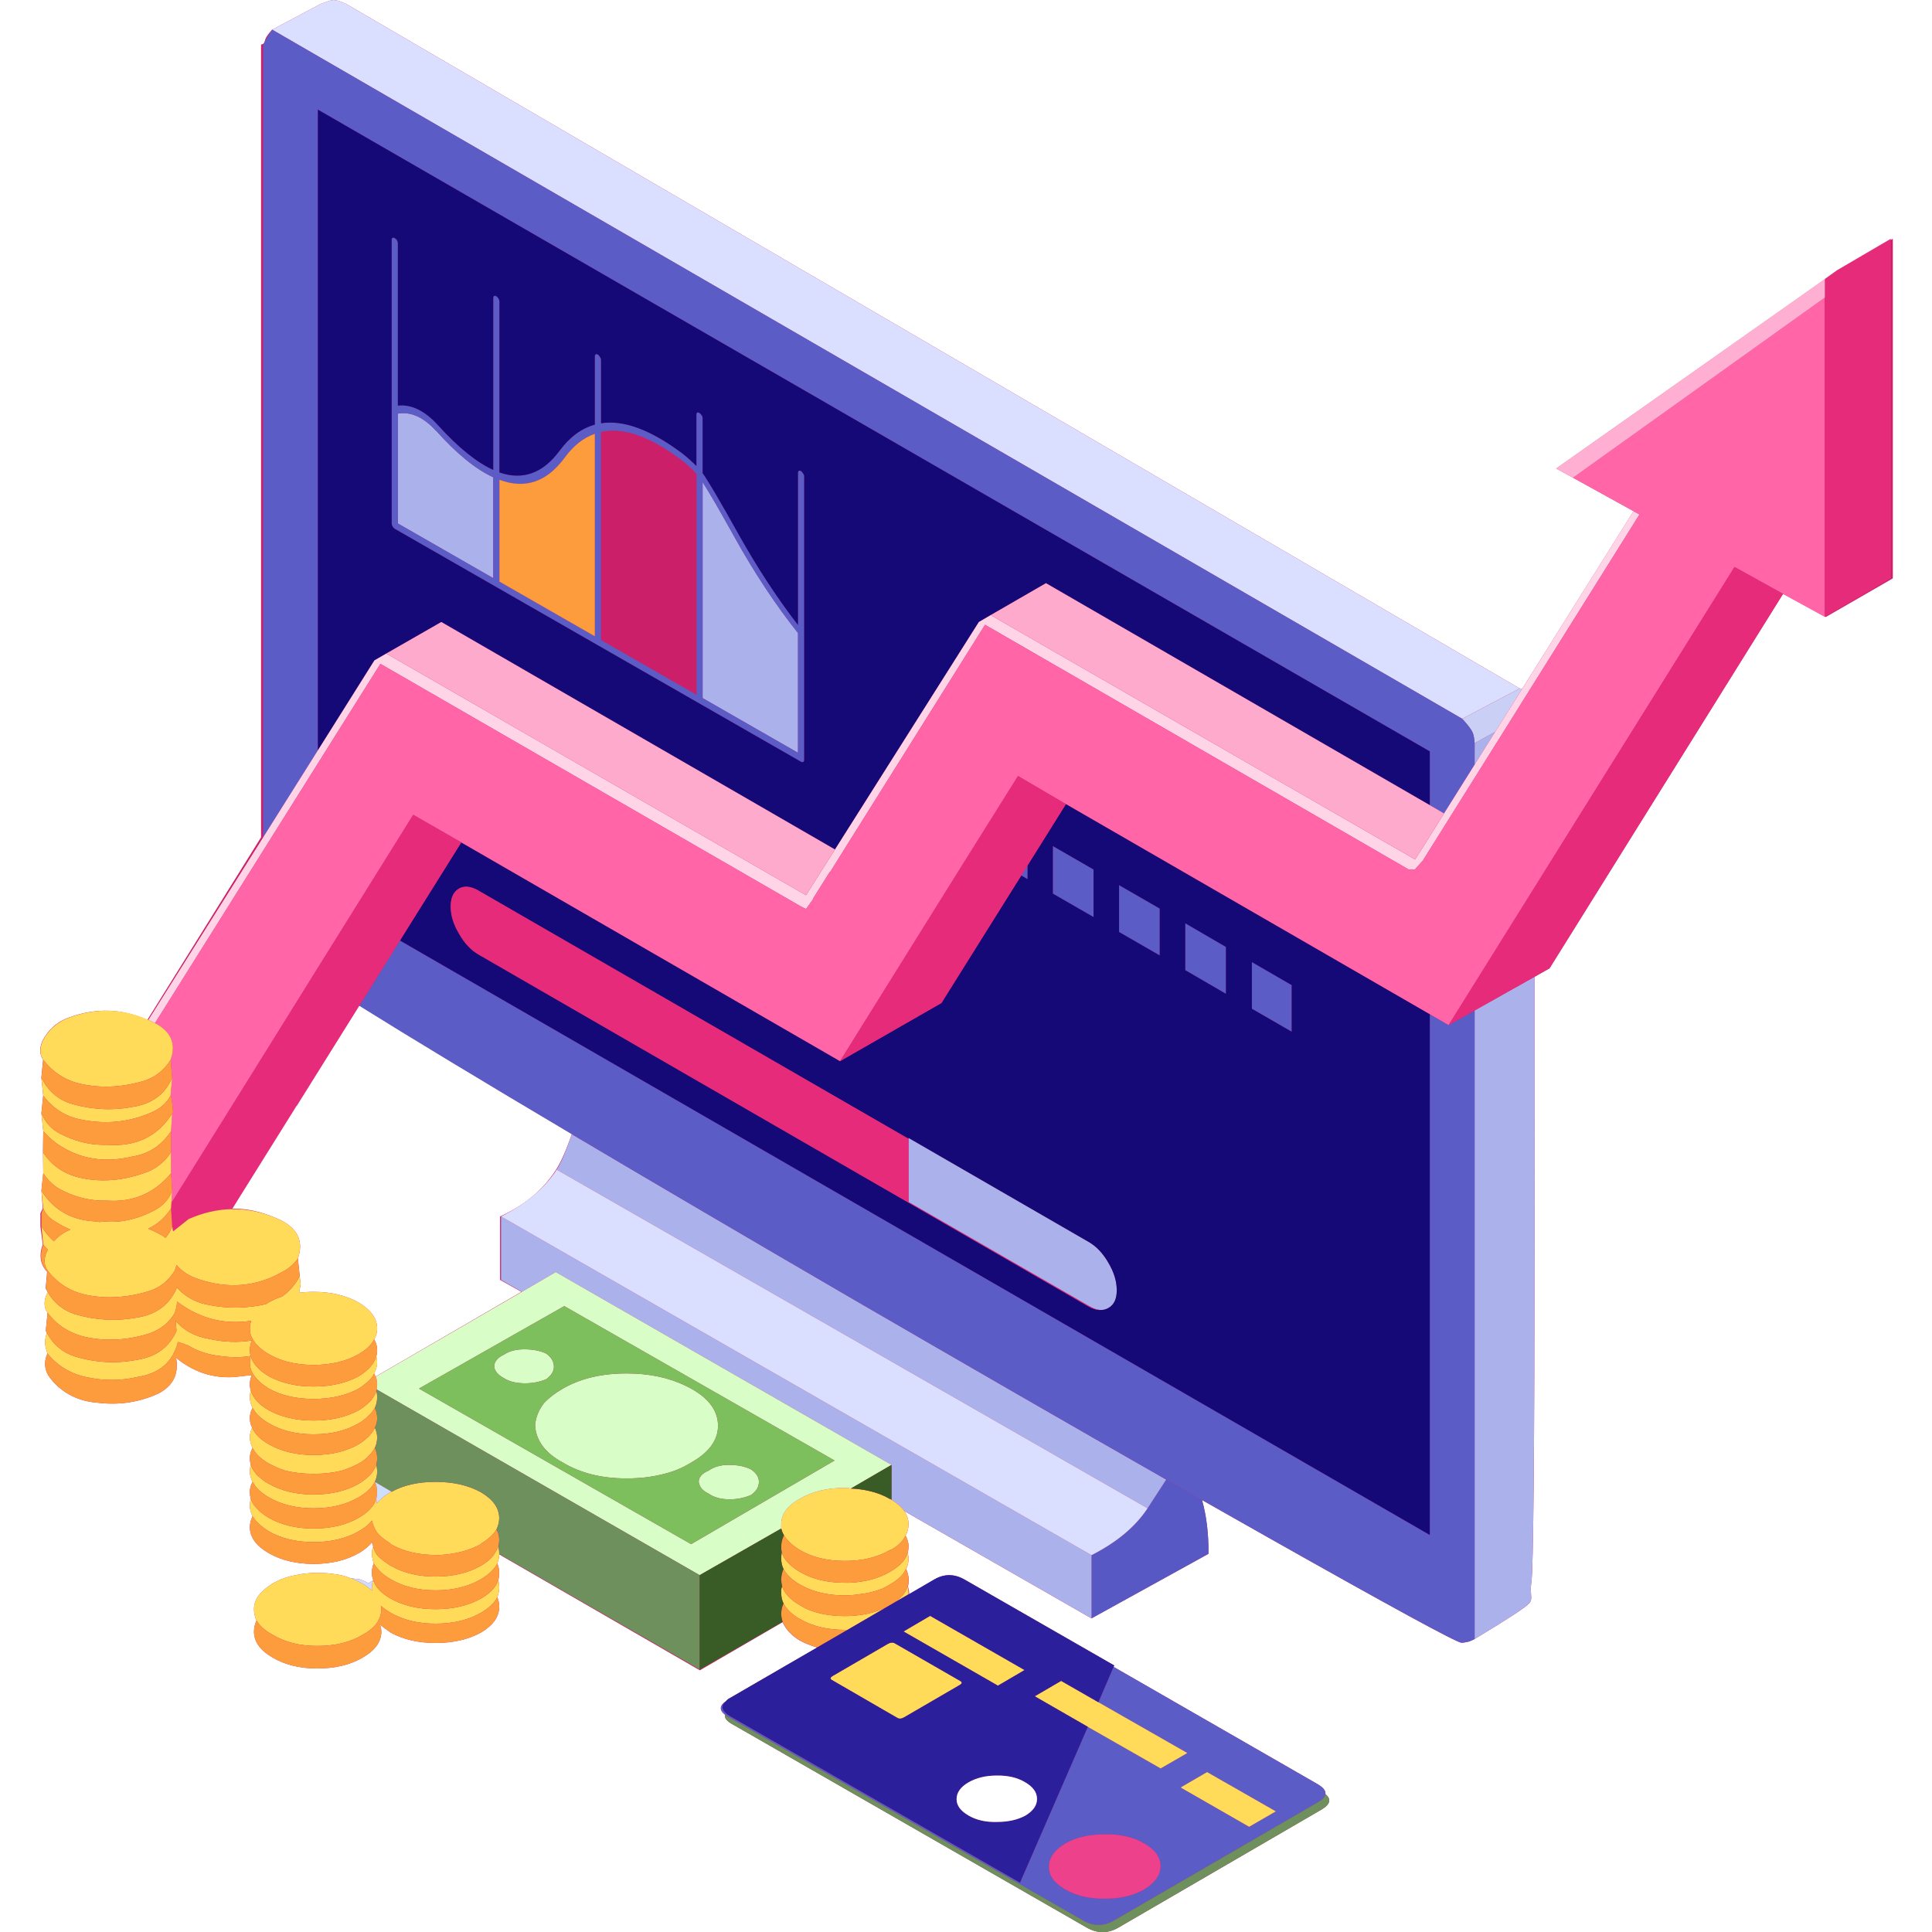
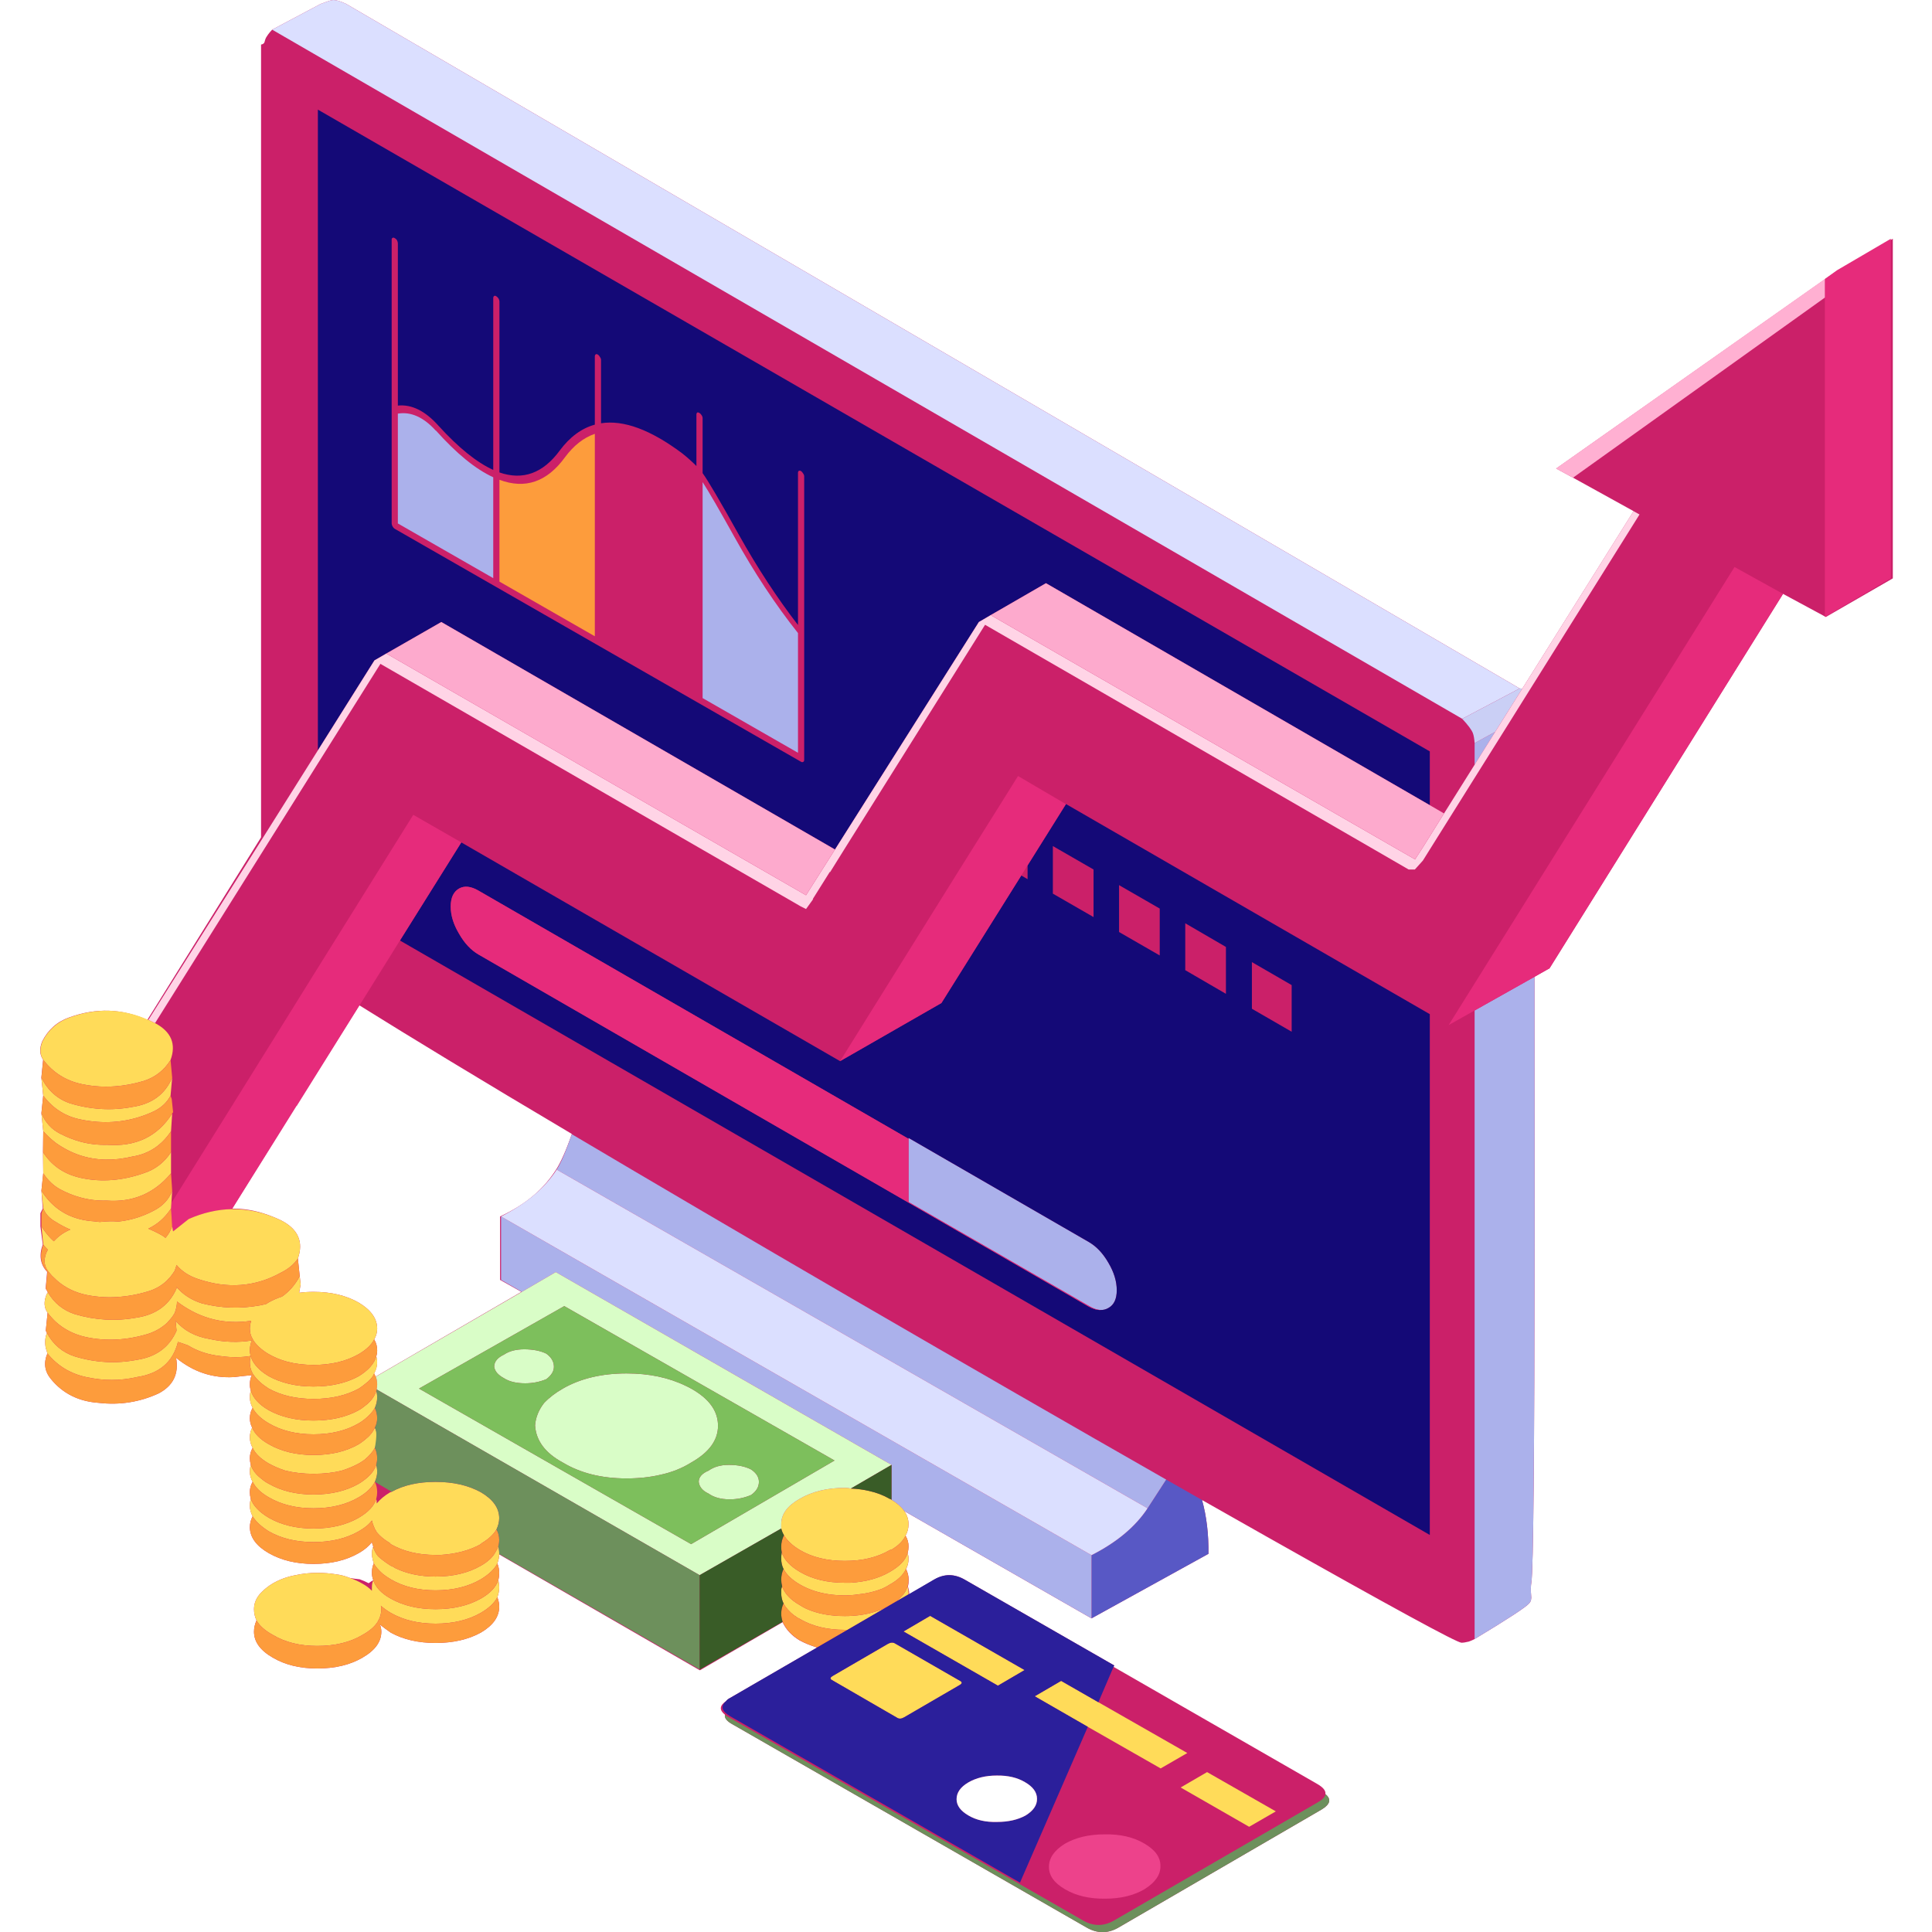
<svg xmlns="http://www.w3.org/2000/svg" width="1080" viewBox="0 0 810 810" height="1080" preserveAspectRatio="xMidYMid meet">
  <defs>
    <clipPath id="9275577eb2">
      <path d="M 16.859 0 L 793.582 0 L 793.582 810 L 16.859 810 Z M 16.859 0 " clip-rule="nonzero" />
    </clipPath>
    <clipPath id="aa11f06419">
      <path d="M 16.199 423 L 535 423 L 535 766 L 16.199 766 Z M 16.199 423 " clip-rule="nonzero" />
    </clipPath>
  </defs>
  <rect x="-81" width="972" fill="#ffffff" y="-81" height="972" fill-opacity="1" />
  <rect x="-81" width="972" fill="#ffffff" y="-81" height="972" fill-opacity="1" />
  <g clip-path="url(#9275577eb2)">
    <path fill="#cb2069" d="M 209.66 510.012 L 209.66 536.605 L 218.586 541.617 L 157.453 577.164 C 157.199 576.645 157.023 576.199 156.828 575.816 C 157.664 574.332 158.109 572.828 158.109 571.285 C 158.109 570.32 157.996 569.457 157.734 568.68 C 157.996 567.914 158.133 567.078 158.133 566.184 C 158.133 564.445 157.719 562.902 156.883 561.555 C 157.719 560.137 158.133 558.633 158.133 557.031 C 158.133 552.852 155.566 549.227 150.422 546.141 C 145.16 543.121 138.832 541.617 131.445 541.617 C 129.352 541.617 127.352 541.742 125.422 542 L 126.047 538.434 L 125.664 535.062 L 124.891 527.648 C 127.336 520.641 124.988 515.312 117.859 511.652 C 111.047 508.395 104.188 506.609 97.285 506.715 L 124.316 463.246 L 124.406 463.246 L 150.621 421.457 C 171.914 434.75 201.621 452.812 239.75 475.414 C 237.309 482.496 234.984 487.5 233.184 490.309 C 228.238 498.016 221.223 504.617 209.66 510.012 Z M 770.609 113.301 L 765.293 116.957 L 652.453 196.438 L 659.527 200.289 L 684.891 214.305 L 638.195 288.777 C 637.855 288.68 637.492 288.633 637.125 288.633 L 145.133 1.641 C 142.82 0.551 141.051 0.008 139.832 0.008 C 139.184 0.008 138.094 0.293 136.551 0.875 L 134.434 1.641 L 114.102 12.434 C 113.848 12.758 112.723 13.816 111.633 15.609 C 110.668 17.281 111.375 18.312 109.449 18.695 L 109.449 351.059 L 61.77 427.602 C 51.102 422.844 40.391 422.473 29.18 426.492 C 23.98 428.285 20.238 431.625 17.73 436.512 C 16.445 439.59 16.594 442.195 18.078 444.316 L 17.332 451.828 L 18.113 459.34 L 17.355 466.758 L 18.129 474.27 L 18.031 483.039 L 18.129 491.906 L 17.363 499.227 L 17.918 506.641 L 16.949 508.664 L 16.949 514.16 L 17.926 521.77 C 16.254 526.391 16.934 530.215 19.762 533.23 L 19.141 540.172 C 19.266 540.488 19.484 540.84 19.742 541.227 C 19.809 541.422 19.914 541.617 20.043 541.805 C 19.855 542.059 19.695 542.316 19.566 542.578 C 18.289 545.656 18.418 548.262 19.961 550.375 L 19.191 557.895 C 19.32 558.211 19.477 558.535 19.672 558.859 C 18.898 560.719 18.738 562.84 19.191 565.219 C 19.449 565.918 19.672 566.664 19.867 567.43 C 18.199 571.414 18.711 575.012 21.406 578.223 C 26.352 584.254 33.004 587.562 41.352 588.145 C 50.152 589.168 58.539 587.859 66.504 584.191 C 72.602 580.98 75.047 576.004 73.82 569.262 C 81.016 575.168 89.109 577.871 98.105 577.352 C 100.59 577.043 103.074 576.773 105.574 576.539 C 105.031 577.684 104.754 578.953 104.754 580.34 C 104.754 581.301 104.879 582.168 105.137 582.941 C 104.879 583.84 104.754 584.832 104.754 585.93 C 104.754 587.34 105.137 588.785 105.91 590.266 C 105.137 591.547 104.754 592.992 104.754 594.602 C 104.754 596.008 105.074 597.324 105.715 598.547 C 105.074 599.832 104.754 601.211 104.754 602.691 C 104.754 604.168 105.137 605.613 105.91 607.027 C 105.137 608.375 104.754 609.82 104.754 611.363 C 104.754 612.191 104.879 613.125 105.137 614.156 C 104.879 615.051 104.754 616.043 104.754 617.145 C 104.754 618.422 105.137 619.809 105.91 621.281 C 105.527 621.922 105.273 622.5 105.137 623.02 C 104.879 623.848 104.754 624.715 104.754 625.617 C 104.754 626.512 104.879 627.445 105.137 628.41 C 104.879 629.312 104.754 630.277 104.754 631.301 C 104.754 632.773 105.137 634.258 105.91 635.734 C 105.137 637.148 104.754 638.719 104.754 640.453 C 104.879 644.629 107.516 648.188 112.656 651.148 C 117.926 654.164 124.188 655.676 131.445 655.676 C 138.832 655.676 145.16 654.164 150.422 651.148 C 152.801 649.801 154.633 648.258 155.918 646.527 C 156.047 647.227 156.242 647.836 156.5 648.355 C 156.113 649.25 155.918 650.242 155.918 651.344 C 155.918 652.238 156.047 653.133 156.301 654.035 C 156.43 654.547 156.559 655.031 156.688 655.48 C 156.176 656.641 155.918 657.949 155.918 659.434 C 155.918 660.457 156.113 661.488 156.5 662.52 C 155.859 662.836 155.211 663.25 154.57 663.77 C 153.352 663.121 152.094 662.578 150.816 662.129 C 149.332 662 147.953 661.805 146.668 661.555 C 144.809 660.781 142.812 660.27 140.699 660.012 C 138.32 659.629 135.75 659.434 132.988 659.434 C 129.844 659.434 126.816 659.75 123.926 660.395 C 120.395 661.035 117.152 662.227 114.199 663.965 C 112.527 664.988 111.016 666.176 109.668 667.523 C 107.547 669.645 106.492 672.016 106.492 674.652 C 106.492 676.32 106.844 677.895 107.547 679.379 C 106.844 680.914 106.492 682.484 106.492 684.098 C 106.492 688.336 109.125 691.961 114.387 694.98 C 119.531 697.996 125.727 699.512 132.988 699.512 C 140.5 699.512 146.832 697.996 151.965 694.98 C 157.234 691.961 159.871 688.336 159.871 684.098 C 159.871 683.066 159.676 682.07 159.293 681.109 C 160.637 682.199 162.152 683.32 163.824 684.48 C 169.086 687.371 175.348 688.816 182.613 688.816 C 189.996 688.816 196.328 687.371 201.59 684.48 C 206.73 681.461 209.297 677.836 209.297 673.598 C 209.297 672.312 209.043 670.992 208.531 669.645 C 209.043 668.23 209.297 666.855 209.297 665.5 C 209.297 664.477 209.172 663.48 208.914 662.52 C 209.172 661.488 209.297 660.457 209.297 659.434 C 209.297 658.086 209.043 656.77 208.531 655.48 C 209.043 654.008 209.297 652.855 209.297 651.703 L 293.324 700.234 L 293.52 700.234 L 328.109 680.121 C 329.586 683.27 331.965 685.754 335.238 687.738 C 337.609 689.02 340.07 689.988 342.609 690.734 L 306.137 711.863 C 305.367 712.246 304.789 712.688 304.406 713.199 C 301.641 715.059 301.484 716.949 303.922 718.875 C 303.668 720.289 304.727 721.629 307.098 722.918 L 455.488 808.078 C 459.922 810.652 464.324 810.711 468.691 808.273 L 554.062 758.66 C 557.723 756.477 558.273 754.324 555.695 752.203 C 555.895 750.789 554.77 749.379 552.324 747.965 L 466.863 698.832 L 467.148 698.254 L 404.711 662.422 C 400.277 659.785 396.039 659.719 391.734 662.227 L 381.172 668.441 C 381.172 668.262 381.172 668.082 381.172 667.906 C 381.172 667.012 380.91 666.078 380.652 665.117 C 380.91 664.211 380.977 663.285 380.977 662.324 C 380.977 660.781 380.586 659.266 379.887 657.793 C 380.586 656.504 380.926 655.059 380.926 653.457 C 380.926 652.691 380.789 651.922 380.531 651.148 C 380.789 650.184 380.918 649.25 380.918 648.355 C 380.918 646.742 380.496 645.238 379.66 643.824 C 380.496 642.348 380.91 640.746 380.91 639.008 C 380.91 637.059 380.316 635.227 379.125 633.52 L 457.609 678.504 L 506.652 651.441 C 506.75 643.176 505.848 635.664 503.957 628.891 C 513.113 634.078 522.07 639.148 530.84 644.117 C 583.512 673.848 610.816 688.719 612.742 688.719 C 613.512 688.719 614.543 688.559 615.828 688.234 C 616.852 687.852 617.66 687.5 618.238 687.176 C 632.301 678.699 639.949 673.688 641.168 672.152 C 641.875 671.379 642.133 670.285 641.934 668.871 C 641.746 666.758 641.777 664.926 642.035 663.383 C 642.867 658.117 643.32 609.781 643.379 518.398 C 643.359 476.98 643.344 440.688 643.336 409.535 L 649.645 405.969 L 747.543 248.984 L 765.496 258.672 L 793.574 242.484 L 793.574 100.102 L 770.609 113.301 " fill-opacity="1" fill-rule="evenodd" />
  </g>
  <path fill="#5858c5" d="M 488.926 620.32 C 493.992 623.207 498.996 626.07 503.957 628.891 C 505.848 635.664 506.75 643.176 506.652 651.441 L 457.609 678.504 L 457.609 652.012 C 468.211 646.625 476.047 640.066 481.121 632.359 C 482.836 629.68 485.434 625.672 488.926 620.32 " fill-opacity="1" fill-rule="evenodd" />
  <path fill="#abb1eb" d="M 307.875 225.051 C 316.223 240.074 325.121 253.531 334.562 265.414 L 334.562 315.609 L 294.574 292.676 L 294.574 202.121 C 297.148 206.102 301.574 213.746 307.875 225.051 Z M 182.703 180.445 C 191.441 190.203 199.473 196.762 206.793 200.094 L 206.793 242.391 L 166.805 219.461 L 166.805 173.414 C 172.27 172.512 177.57 174.891 182.703 180.543 Z M 481.121 632.359 L 233.387 490.363 C 235.188 487.555 237.309 482.609 239.75 475.527 C 272.977 495.23 312.609 518.48 358.648 545.273 C 405.504 572.465 448.922 597.484 488.926 620.32 C 485.434 625.672 482.836 629.68 481.121 632.359 Z M 380.91 477.453 L 380.91 477.07 L 456.645 520.805 C 459.793 522.664 462.488 525.555 464.738 529.477 C 467.051 533.391 468.211 537.215 468.211 540.938 C 468.211 544.598 467.051 547.074 464.738 548.359 C 463.723 548.961 462.617 549.254 461.41 549.227 C 459.957 549.148 458.371 548.609 456.645 547.586 L 380.91 503.945 Z M 626.855 306.84 L 618.238 320.613 L 618.238 311.559 Z M 210.074 510.012 L 457.609 652.012 L 457.609 678.504 L 379.125 633.52 C 377.941 631.82 376.16 630.246 373.781 628.801 L 373.781 614.156 L 233.004 533.328 L 218.789 541.617 L 210.074 536.605 Z M 618.238 687.176 L 618.238 423.648 L 643.336 409.535 C 643.344 440.688 643.359 476.98 643.379 518.398 C 643.32 609.781 642.867 658.117 642.035 663.383 C 641.777 664.926 641.746 666.758 641.934 668.871 C 642.133 670.285 641.875 671.379 641.168 672.152 C 639.949 673.688 632.301 678.699 618.238 687.176 " fill-opacity="1" fill-rule="evenodd" />
  <path fill="#dbdfff" d="M 457.609 652.012 L 210.074 510.012 C 220.672 504.617 228.441 498.07 233.387 490.363 L 481.121 632.359 C 476.047 640.066 468.211 646.625 457.609 652.012 Z M 613.027 301.348 L 114.102 12.434 L 134.434 1.641 L 136.551 0.875 C 138.094 0.293 139.184 0.008 139.824 0.008 C 141.051 0.008 142.812 0.551 145.125 1.641 L 637.117 288.633 L 613.027 301.348 " fill-opacity="1" fill-rule="evenodd" />
  <path fill="#cacff5" d="M 638.18 288.777 L 626.855 306.84 L 618.238 311.559 C 618.109 309.762 617.883 308.414 617.559 307.512 C 617.109 306.164 615.602 304.109 613.027 301.348 L 637.117 288.633 C 637.488 288.633 637.84 288.68 638.18 288.777 " fill-opacity="1" fill-rule="evenodd" />
-   <path fill="#5c5cc6" d="M 439.785 782.645 C 439.715 786.312 441.969 789.449 446.527 792.094 C 451.09 794.785 456.676 796.102 463.293 796.035 C 469.781 796.035 475.27 794.719 479.773 792.094 C 484.332 789.262 486.578 786.02 486.516 782.359 C 486.578 778.695 484.332 775.551 479.773 772.914 C 475.211 770.219 469.656 768.934 463.098 769.062 C 456.547 769.062 450.992 770.379 446.43 773.012 C 441.996 775.773 439.785 778.988 439.785 782.645 Z M 428.168 367.051 L 430.82 362.812 L 430.82 368.594 Z M 307.875 225.051 C 301.574 213.746 297.148 206.102 294.574 202.121 L 294.574 292.676 L 334.562 315.609 L 334.562 265.414 C 325.121 253.531 316.223 240.074 307.875 225.051 Z M 182.703 180.445 L 182.703 180.543 C 177.57 174.891 172.27 172.512 166.805 173.414 L 166.805 219.461 L 206.793 242.391 L 206.793 200.094 C 199.473 196.762 191.441 190.203 182.703 180.445 Z M 285.516 192.777 C 272.41 182.949 261.238 179.066 251.988 181.121 L 251.988 268.305 L 291.977 291.23 L 291.977 198.648 C 289.98 196.469 287.828 194.512 285.516 192.777 Z M 236.859 191.719 C 229.344 202.059 220.191 205.203 209.395 201.156 L 209.395 243.836 L 249.383 266.762 L 249.383 181.887 C 244.695 183.492 240.523 186.773 236.859 191.719 Z M 164.59 99.715 C 164.848 99.59 165.141 99.617 165.457 99.812 C 165.84 100.004 166.164 100.297 166.422 100.68 C 166.676 101.191 166.805 101.645 166.805 102.027 L 166.805 170.043 C 172.586 169.461 178.238 172.254 183.766 178.418 C 192.18 187.668 199.859 193.871 206.793 197.016 L 206.793 124.953 C 206.793 124.566 206.926 124.281 207.184 124.086 C 207.438 123.957 207.727 123.988 208.047 124.184 C 208.434 124.441 208.758 124.766 209.012 125.148 C 209.27 125.598 209.395 126.012 209.395 126.398 L 209.395 198.078 C 219.227 201.48 227.645 198.422 234.645 188.926 C 238.883 183.207 243.797 179.578 249.383 178.035 L 249.383 149.426 C 249.383 149.035 249.512 148.75 249.77 148.555 C 250.023 148.426 250.316 148.465 250.641 148.652 C 250.957 148.848 251.25 149.172 251.508 149.617 C 251.824 150.066 251.988 150.48 251.988 150.871 L 251.988 177.457 C 261.43 175.98 272.734 180.156 285.902 189.98 C 288.023 191.648 290.051 193.449 291.977 195.375 L 291.977 173.797 C 291.977 173.414 292.105 173.121 292.359 172.934 C 292.617 172.863 292.902 172.934 293.227 173.121 C 293.551 173.316 293.836 173.602 294.09 173.992 C 294.414 174.438 294.574 174.891 294.574 175.34 L 294.574 198.363 C 296.891 201.578 301.926 210.148 309.703 224.09 C 317.539 238.086 325.828 250.738 334.562 262.043 L 334.562 198.266 C 334.562 197.82 334.688 197.527 334.953 197.398 C 335.207 197.273 335.492 197.301 335.816 197.496 C 336.133 197.688 336.426 198.012 336.684 198.461 C 337.008 198.906 337.164 199.328 337.164 199.711 L 337.164 318.59 C 337.164 319.039 337.008 319.328 336.684 319.461 C 336.426 319.59 336.133 319.551 335.816 319.363 L 165.457 221.68 C 165.141 221.484 164.848 221.16 164.59 220.715 C 164.336 220.266 164.207 219.844 164.207 219.461 L 164.207 100.484 C 164.207 100.102 164.336 99.844 164.59 99.715 Z M 469.172 390.75 L 469.172 371.094 L 486.223 380.922 L 486.223 400.574 Z M 458.477 364.543 L 458.477 384.488 L 441.418 374.66 L 441.418 354.715 Z M 524.863 422.926 L 524.863 403.367 L 541.539 413.008 L 541.539 432.559 Z M 513.977 416.664 L 496.922 406.746 L 496.922 387.086 L 513.977 397.012 Z M 114.102 12.434 L 613.027 301.348 C 615.602 304.109 617.109 306.164 617.559 307.512 C 617.883 308.414 618.109 309.762 618.238 311.559 L 618.238 320.613 L 605.418 341.039 L 599.449 337.57 L 599.449 315.027 L 133.273 45.957 L 133.273 314.594 L 110.344 351.059 L 110.344 18.695 C 110.535 18.312 111.113 17.281 112.078 15.609 C 113.168 13.816 113.848 12.758 114.102 12.434 Z M 494.992 749.41 L 523.711 765.887 L 534.891 759.426 L 506.074 742.961 Z M 460.5 713.668 L 466.863 698.832 L 552.324 747.965 C 554.77 749.379 555.895 750.789 555.695 752.203 C 555.57 753.363 554.477 754.52 552.422 755.672 L 467.051 805.188 C 462.684 807.695 458.316 807.664 453.945 805.098 L 305.465 719.93 C 304.82 719.605 304.305 719.258 303.922 718.875 C 301.484 716.949 301.641 715.051 304.406 713.188 C 301.965 715.309 302.539 717.43 306.137 719.547 L 427.641 789.293 L 456.066 723.98 L 486.613 741.418 L 497.785 734.961 Z M 618.238 423.648 L 618.238 687.176 C 617.66 687.5 616.852 687.852 615.828 688.234 C 614.543 688.559 613.512 688.719 612.742 688.719 C 610.816 688.719 583.512 673.848 530.84 644.117 C 522.07 639.148 513.113 634.078 503.957 628.891 C 498.996 626.07 493.992 623.207 488.926 620.32 C 448.922 597.484 405.504 572.465 358.648 545.273 C 312.609 518.48 272.977 495.23 239.75 475.527 C 201.621 452.918 171.914 434.969 150.621 421.676 L 167.676 394.312 L 599.449 643.539 L 599.449 425.191 L 607.344 429.77 L 618.238 423.648 " fill-opacity="1" fill-rule="evenodd" />
  <path fill="#140977" d="M 164.59 99.715 C 164.336 99.844 164.207 100.102 164.207 100.484 L 164.207 219.461 C 164.207 219.844 164.336 220.266 164.59 220.715 C 164.848 221.16 165.141 221.484 165.457 221.68 L 335.816 319.363 C 336.133 319.551 336.426 319.59 336.684 319.461 C 337.008 319.328 337.164 319.039 337.164 318.59 L 337.164 199.711 C 337.164 199.328 337.008 198.906 336.684 198.461 C 336.426 198.012 336.133 197.688 335.816 197.496 C 335.492 197.301 335.207 197.273 334.953 197.398 C 334.688 197.527 334.562 197.82 334.562 198.266 L 334.562 262.043 C 325.828 250.738 317.539 238.086 309.703 224.09 C 301.926 210.148 296.891 201.578 294.574 198.363 L 294.574 175.34 C 294.574 174.891 294.414 174.438 294.09 173.992 C 293.836 173.602 293.551 173.316 293.227 173.121 C 292.902 172.934 292.617 172.863 292.359 172.934 C 292.105 173.121 291.977 173.414 291.977 173.797 L 291.977 195.375 C 290.051 193.449 288.023 191.648 285.902 189.98 C 272.734 180.156 261.43 175.98 251.988 177.457 L 251.988 150.871 C 251.988 150.48 251.824 150.066 251.508 149.617 C 251.25 149.172 250.957 148.848 250.641 148.652 C 250.316 148.465 250.023 148.426 249.77 148.555 C 249.512 148.75 249.383 149.035 249.383 149.426 L 249.383 178.035 C 243.797 179.578 238.883 183.207 234.645 188.926 C 227.645 198.422 219.227 201.48 209.395 198.078 L 209.395 126.398 C 209.395 126.012 209.27 125.598 209.012 125.148 C 208.758 124.766 208.434 124.441 208.047 124.184 C 207.727 123.988 207.438 123.957 207.184 124.086 C 206.926 124.281 206.793 124.566 206.793 124.953 L 206.793 197.016 C 199.859 193.871 192.18 187.668 183.766 178.418 C 178.238 172.254 172.586 169.461 166.805 170.043 L 166.805 102.027 C 166.805 101.645 166.676 101.191 166.422 100.68 C 166.164 100.297 165.84 100.004 165.457 99.812 C 165.141 99.617 164.848 99.59 164.59 99.715 Z M 167.676 394.312 L 193.398 353.18 L 352.199 444.887 L 394.691 420.52 L 428.168 367.051 L 430.82 368.594 L 430.82 362.812 L 446.914 337.09 L 599.449 425.191 L 599.449 643.539 Z M 461.41 549.227 C 462.617 549.254 463.723 548.961 464.738 548.359 C 467.051 547.074 468.211 544.598 468.211 540.938 C 468.211 537.215 467.051 533.391 464.738 529.477 C 462.488 525.555 459.793 522.664 456.645 520.805 L 380.91 477.07 L 380.91 477.453 L 200.625 373.41 C 197.418 371.543 194.688 371.258 192.438 372.539 C 190.125 373.891 188.965 376.391 188.965 380.055 C 188.965 383.781 190.125 387.566 192.438 391.422 C 194.688 395.402 197.418 398.324 200.625 400.188 L 456.066 547.586 C 458.031 548.723 459.816 549.27 461.41 549.227 Z M 513.977 416.664 L 513.977 397.012 L 496.922 387.086 L 496.922 406.746 Z M 524.863 422.926 L 541.539 432.559 L 541.539 413.008 L 524.863 403.367 Z M 458.477 364.543 L 441.418 354.715 L 441.418 374.66 L 458.477 384.488 Z M 469.172 390.75 L 486.223 400.574 L 486.223 380.922 L 469.172 371.094 Z M 599.449 337.57 L 438.527 244.508 L 415.5 257.805 L 410.395 260.785 L 350.074 356.16 L 185.02 260.785 L 161.984 273.988 L 156.98 276.879 L 133.273 314.594 L 133.273 45.957 L 599.449 315.027 L 599.449 337.57 " fill-opacity="1" fill-rule="evenodd" />
  <path fill="#ffd4e6" d="M 65.004 428.945 C 64.832 428.871 64.652 428.797 64.48 428.707 C 63.719 428.324 62.957 427.945 62.211 427.602 L 110.344 351.059 L 133.273 314.594 L 156.98 276.879 L 161.984 273.988 L 162.281 274.184 L 337.934 375.336 L 350.074 356.16 L 410.395 260.785 L 415.5 257.805 L 415.695 258.094 L 584.703 355.391 L 593.277 360.309 L 596.461 355.391 L 599.449 350.621 L 605.418 341.039 L 618.238 320.613 L 626.855 306.84 L 638.18 288.777 L 684.867 214.305 L 687.375 215.703 L 640.73 290.223 L 632.156 303.949 L 618.238 326.152 L 599.93 355.391 L 599.449 356.16 L 596.559 360.789 L 593.184 364.543 L 590.582 364.543 L 574.781 355.391 L 412.992 261.945 L 354.41 355.391 L 348.051 365.605 L 347.863 365.605 L 340.734 376.969 L 340.922 376.969 L 337.934 381.117 L 335.621 379.957 L 335.141 379.672 L 159.488 278.324 L 133.273 320.086 L 110.344 356.641 L 65.004 428.945 " fill-opacity="1" fill-rule="evenodd" />
-   <path fill="#ff65a7" d="M 352.199 444.887 L 193.398 353.18 L 173.262 341.621 L 147.629 382.75 L 131.105 409.242 L 117.09 431.793 L 97.238 463.672 L 71.848 504.375 L 72.188 499.227 L 71.707 491.906 L 71.707 474.27 L 72.188 466.855 L 72.57 466.277 L 71.992 460.785 L 71.508 459.34 L 72.188 451.828 L 71.508 444.406 C 73.957 437.699 71.789 432.543 65.004 428.945 L 110.344 356.641 L 133.273 320.086 L 159.488 278.324 L 335.141 379.672 L 335.621 379.957 L 337.934 381.117 L 340.922 376.969 L 340.734 376.969 L 347.863 365.605 L 348.051 365.605 L 354.41 355.391 L 412.992 261.945 L 574.781 355.391 L 590.582 364.543 L 593.184 364.543 L 596.559 360.789 L 599.449 356.16 L 599.93 355.391 L 618.238 326.152 L 632.156 303.949 L 640.73 290.223 L 687.375 215.703 L 684.867 214.305 L 659.477 200.289 L 765.082 124.766 L 765.082 258.672 L 747.543 248.984 L 727.211 237.719 L 643.336 372.109 L 618.238 412.328 L 607.344 429.77 L 599.449 425.191 L 446.914 337.09 L 446.816 337.09 L 426.777 325.332 L 426.582 325.723 L 417.043 340.988 L 413.957 345.902 L 401.625 365.605 L 352.199 444.887 " fill-opacity="1" fill-rule="evenodd" />
  <path fill="#e62b7b" d="M 446.914 337.09 L 430.82 362.812 L 428.168 367.051 L 394.691 420.52 L 352.199 444.887 L 401.625 365.605 L 413.957 345.902 L 417.043 340.988 L 426.582 325.723 L 426.777 325.332 L 446.816 337.09 Z M 193.398 353.18 L 167.676 394.312 L 150.621 421.676 L 124.406 463.672 L 124.316 463.672 L 97.285 506.934 C 91.262 507.023 85.211 508.402 79.121 511.074 L 72.57 516.273 L 72.188 514.16 L 71.707 506.641 L 71.848 504.375 L 97.238 463.672 L 117.09 431.793 L 131.105 409.242 L 147.629 382.75 L 173.262 341.621 Z M 380.91 477.453 L 380.91 503.945 L 456.645 547.586 C 458.371 548.609 459.957 549.148 461.41 549.227 C 459.816 549.27 458.031 548.723 456.066 547.586 L 200.625 400.188 C 197.418 398.324 194.688 395.402 192.438 391.422 C 190.125 387.566 188.965 383.781 188.965 380.055 C 188.965 376.391 190.125 373.891 192.438 372.539 C 194.688 371.258 197.418 371.543 200.625 373.41 Z M 643.336 409.535 L 618.238 423.648 L 607.344 429.77 L 618.238 412.328 L 643.336 372.109 L 727.211 237.719 L 747.543 248.984 L 649.645 405.969 Z M 765.082 258.672 L 765.082 116.957 L 770.188 113.301 L 792.73 100.102 L 792.73 242.484 L 765.082 258.672 " fill-opacity="1" fill-rule="evenodd" />
  <path fill="#fdaacd" d="M 350.074 356.16 L 337.934 375.336 L 162.281 274.184 L 161.984 273.988 L 185.02 260.785 Z M 605.418 341.039 L 599.449 350.621 L 596.461 355.391 L 593.277 360.309 L 584.703 355.391 L 415.695 258.094 L 415.5 257.805 L 438.527 244.508 L 599.449 337.57 L 605.418 341.039 " fill-opacity="1" fill-rule="evenodd" />
  <path fill="#ffb0d2" d="M 765.082 124.766 L 659.477 200.289 L 652.348 196.438 L 765.082 116.957 L 765.082 124.766 " fill-opacity="1" fill-rule="evenodd" />
  <g clip-path="url(#aa11f06419)">
    <path fill="#ffdb59" d="M 494.992 749.41 L 506.074 742.961 L 534.891 759.426 L 523.711 765.887 Z M 379.18 719.93 C 378.02 720.637 377.023 720.734 376.188 720.223 L 348.727 704.328 C 347.891 703.809 348.051 703.23 349.211 702.59 L 372.238 689.199 C 373.398 688.559 374.391 688.492 375.227 689.012 L 402.688 704.809 C 403.523 705.32 403.363 705.902 402.207 706.539 Z M 372.379 673.402 L 355.328 683.32 C 354.961 683.32 354.594 683.32 354.223 683.32 C 346.832 683.32 340.566 681.816 335.434 678.797 C 335.043 678.535 334.66 678.348 334.273 678.219 C 333.824 677.766 333.41 677.48 333.023 677.352 C 330.902 675.684 329.391 673.98 328.492 672.242 C 327.852 670.895 327.531 669.449 327.531 667.906 C 327.531 667.523 327.531 667.199 327.531 666.945 C 327.531 666.238 327.656 665.629 327.914 665.117 C 328.945 668.133 331.445 670.77 335.434 673.02 C 336.203 673.531 337.066 674.012 338.031 674.465 C 342.594 676.52 347.992 677.543 354.223 677.543 C 356.34 677.543 358.363 677.414 360.289 677.156 C 364.891 676.555 368.918 675.297 372.379 673.402 Z M 62.211 427.602 C 62.957 427.945 63.719 428.324 64.48 428.707 C 64.652 428.797 64.832 428.871 65.004 428.945 C 71.789 432.543 73.957 437.699 71.508 444.406 C 68.816 448.711 65.09 451.633 60.332 453.176 C 56.227 454.41 52.199 455.16 48.242 455.441 C 46.961 455.539 45.695 455.59 44.434 455.582 C 41.008 455.59 37.633 455.238 34.324 454.523 C 27.637 453.113 22.242 449.703 18.129 444.316 C 16.656 442.195 16.559 439.59 17.844 436.512 C 20.352 431.625 24.203 428.285 29.406 426.492 C 40.617 422.473 51.547 422.844 62.211 427.602 Z M 17.363 466.758 C 19.035 470.672 21.66 473.531 25.258 475.332 C 27.961 476.723 30.695 477.801 33.449 478.562 C 33.547 478.582 33.645 478.613 33.742 478.66 C 37.379 479.629 41.074 480.066 44.824 479.961 C 56.957 480.855 66.082 476.492 72.188 466.855 L 71.707 474.27 C 67.723 480.246 62.355 483.777 55.609 484.867 C 47.66 486.781 40.277 486.605 33.449 484.34 C 29.965 483.168 26.621 481.441 23.43 479.184 C 21.504 477.711 19.734 476.07 18.129 474.27 Z M 18.129 459.34 L 17.363 451.828 C 20.059 457.223 24.105 460.82 29.504 462.621 C 32.59 463.547 35.668 464.207 38.75 464.594 C 39.945 464.742 41.137 464.855 42.316 464.93 C 46.75 465.203 51.184 464.914 55.609 464.066 C 63.703 462.84 69.23 458.766 72.188 451.828 L 71.508 459.34 C 70.035 462.168 67.723 464.352 64.578 465.895 C 56.43 469.719 47.918 471.141 39.043 470.176 C 37.883 470.055 36.723 469.898 35.57 469.695 C 35.145 469.621 34.73 469.535 34.324 469.453 C 27.637 468.234 22.242 464.863 18.129 459.34 Z M 71.707 491.906 C 64.703 500.32 55.738 504.137 44.824 503.367 C 40.918 503.473 37.129 503.008 33.449 501.969 C 30.656 501.199 27.922 500.086 25.258 498.648 C 22.496 497.164 20.125 494.922 18.129 491.906 L 18.031 483.039 C 21.547 488.586 26.688 492.152 33.449 493.734 C 33.734 493.801 34.027 493.863 34.324 493.93 C 42.672 495.66 51.273 494.984 60.145 491.906 C 65.02 490.363 68.875 487.402 71.707 483.039 Z M 157.746 568.68 C 158.004 569.457 158.133 570.32 158.133 571.285 C 158.133 572.828 157.719 574.332 156.883 575.816 C 156.5 576.84 155.789 577.832 154.758 578.797 C 154.375 579.188 153.93 579.57 153.41 579.957 C 153.285 580.082 153.125 580.211 152.93 580.34 C 152.164 580.98 151.328 581.598 150.422 582.168 C 145.16 585.059 138.832 586.504 131.445 586.504 C 124.188 586.504 117.926 585.059 112.656 582.168 C 109.812 580.367 107.703 578.457 106.34 576.441 C 106.184 576.23 106.039 576.027 105.91 575.816 C 105.137 574.332 104.754 572.828 104.754 571.285 C 104.754 570.32 104.879 569.457 105.137 568.68 C 105.902 571.238 107.816 573.617 110.871 575.816 C 111.43 576.199 112.023 576.582 112.656 576.969 C 117.926 579.855 124.188 581.301 131.445 581.301 C 138.832 581.301 145.16 579.855 150.422 576.969 C 154.473 574.461 156.914 571.699 157.746 568.68 Z M 18.129 506.641 L 17.363 499.227 C 21.328 505.453 26.695 509.418 33.449 511.121 C 35.332 511.602 37.324 511.91 39.426 512.039 C 40.262 512.164 41.059 512.262 41.836 512.324 C 44.531 512 47.164 511.941 49.73 512.137 C 54.941 511.555 59.887 510.012 64.578 507.508 C 68.305 505.582 70.84 502.816 72.188 499.227 L 71.848 504.375 L 71.707 506.641 C 70.402 508.664 68.891 510.41 67.172 511.895 C 65.66 513.176 63.988 514.25 62.168 515.125 C 62.934 515.445 63.719 515.801 64.523 516.176 C 65.102 516.457 65.699 516.742 66.309 517.051 C 67.469 517.621 68.492 518.262 69.395 518.977 C 70.613 517.562 71.547 515.953 72.188 514.16 L 72.57 516.273 L 79.121 511.074 C 85.211 508.402 91.262 507.023 97.285 506.934 C 104.188 506.82 111.047 508.395 117.859 511.652 C 124.988 515.312 127.336 520.641 124.891 527.648 C 123.227 530.086 120.875 532.043 117.859 533.52 C 107.062 539.555 95.441 540.457 82.973 536.219 C 79.188 534.934 76.199 532.977 74.016 530.34 C 73.82 531.109 73.566 531.914 73.25 532.75 C 72.668 533.715 72.027 534.609 71.32 535.445 C 71.195 535.574 71.094 535.672 71.027 535.738 C 70.645 536.184 70.262 536.605 69.875 536.988 C 67.691 539.043 65.09 540.516 62.07 541.422 C 57.637 542.762 53.27 543.543 48.965 543.785 C 48.371 543.828 47.773 543.859 47.18 543.875 C 45.977 543.902 44.77 543.891 43.566 543.828 C 41.039 543.695 38.531 543.379 36.055 542.867 C 31.363 541.836 27.312 539.848 23.91 536.891 C 23.203 536.25 22.496 535.574 21.797 534.871 C 21.148 534.156 20.539 533.426 19.961 532.652 C 18.422 530.469 18.297 527.867 19.574 524.848 C 19.703 524.59 19.867 524.305 20.059 523.98 C 19.348 523.273 18.711 522.535 18.129 521.77 L 17.363 514.16 C 18.906 516.598 20.637 518.684 22.562 520.422 C 24.422 518.301 26.742 516.66 29.504 515.508 C 27.383 514.605 25.355 513.543 23.43 512.324 C 20.863 510.918 19.094 509.02 18.129 506.641 Z M 19.672 558.859 C 22.309 563.734 26.191 567.012 31.332 568.68 C 40.004 571.316 48.68 571.797 57.352 570.125 C 65.441 568.906 70.996 564.828 74.016 557.895 L 73.633 553.75 C 77.035 557.797 81.754 560.336 87.793 561.363 C 93.918 562.734 99.859 562.945 105.617 561.988 C 105.047 563.285 104.754 564.676 104.754 566.184 C 104.754 566.891 104.867 567.664 105.09 568.492 C 101.199 569.148 97.133 569.184 92.902 568.59 C 87.574 568.07 82.883 566.566 78.836 564.059 C 77.289 563.48 75.883 563 74.598 562.613 C 72.539 571.027 66.789 575.945 57.352 577.352 C 50.477 578.953 43.41 578.953 36.152 577.352 C 29.535 575.945 24.105 572.633 19.867 567.43 C 19.672 566.664 19.449 565.918 19.191 565.219 C 18.738 562.84 18.906 560.719 19.672 558.859 Z M 19.961 550.375 C 18.422 548.262 18.297 545.656 19.574 542.578 C 19.703 542.316 19.867 542.059 20.059 541.805 C 22.691 546.297 26.449 549.352 31.332 550.957 C 40.004 553.523 48.68 554.004 57.352 552.402 C 64.93 551.25 70.289 547.586 73.438 541.422 C 73.633 540.969 73.82 540.555 74.016 540.172 L 73.918 539.492 C 76.621 542.707 80.184 545.02 84.617 546.434 C 92.648 548.488 100.738 548.773 108.898 547.297 C 109.832 547.125 110.754 546.914 111.641 546.676 C 111.902 546.492 112.176 546.312 112.461 546.141 C 114.266 545.102 116.195 544.258 118.242 543.59 C 121.254 541.504 123.73 538.66 125.664 535.062 L 126.047 538.434 L 125.422 542 C 127.352 541.742 129.352 541.617 131.445 541.617 C 138.832 541.617 145.16 543.121 150.422 546.141 C 155.566 549.227 158.133 552.852 158.133 557.031 C 158.133 558.633 157.719 560.137 156.883 561.555 C 155.723 563.805 153.578 565.859 150.422 567.719 C 145.16 570.734 138.832 572.25 131.445 572.25 C 127.531 572.25 123.895 571.812 120.555 570.945 C 117.715 570.188 115.082 569.109 112.656 567.719 C 112.176 567.438 111.707 567.145 111.258 566.852 C 109.043 565.348 107.355 563.699 106.199 561.891 C 106.105 561.711 106.008 561.531 105.91 561.363 C 105.137 560.078 104.754 558.633 104.754 557.031 C 104.754 555.902 104.949 554.801 105.332 553.75 C 94.453 555.418 84.465 553.012 75.363 546.523 C 74.98 546.199 74.598 545.914 74.211 545.656 C 74.211 547.133 73.887 548.742 73.25 550.477 C 72.926 550.988 72.602 551.5 72.285 552.016 C 71.707 552.785 71.094 553.492 70.449 554.141 C 70.387 554.199 70.32 554.297 70.262 554.426 C 67.949 556.609 65.215 558.211 62.07 559.242 C 53.141 561.938 44.469 562.391 36.055 560.59 C 31.109 559.5 26.871 557.348 23.332 554.141 C 22.113 552.98 20.992 551.73 19.961 550.375 Z M 105.91 635.734 C 105.137 634.258 104.754 632.773 104.754 631.301 C 104.754 630.277 104.879 629.312 105.137 628.41 C 106.168 631.301 108.676 633.934 112.656 636.312 C 117.926 639.332 124.188 640.844 131.445 640.844 C 138.832 640.844 145.16 639.332 150.422 636.312 C 154.473 633.934 156.914 631.301 157.746 628.41 C 157.875 628.922 157.945 629.57 157.945 630.336 C 159.359 628.605 161.25 627.031 163.629 625.617 C 163.883 625.617 164.078 625.551 164.207 625.43 C 169.211 622.66 175.348 621.281 182.613 621.281 C 189.996 621.281 196.328 622.727 201.59 625.617 C 206.73 628.637 209.297 632.262 209.297 636.508 C 209.297 638.043 208.914 639.617 208.148 641.227 C 206.926 643.34 204.805 645.297 201.785 647.105 L 201.59 647.391 C 196.84 650.023 191.188 651.531 184.629 651.922 C 183.93 651.922 183.254 651.922 182.613 651.922 C 175.348 651.922 169.086 650.41 163.824 647.391 C 163.695 647.195 163.566 647.039 163.43 646.91 C 161.059 645.496 159.23 643.98 157.945 642.379 C 157.688 641.867 157.434 641.414 157.168 641.031 C 156.598 639.812 156.176 638.621 155.918 637.473 C 154.758 639.074 152.93 640.578 150.422 641.996 C 145.16 645.012 138.832 646.527 131.445 646.527 C 124.188 646.527 117.926 645.012 112.656 641.996 C 109.512 640 107.258 637.914 105.91 635.734 Z M 156.5 662.52 C 157.461 665.469 159.902 668.035 163.824 670.227 C 169.086 673.176 175.348 674.652 182.613 674.652 C 189.996 674.652 196.328 673.176 201.59 670.227 C 205.445 668.035 207.891 665.469 208.914 662.52 C 209.172 663.48 209.297 664.477 209.297 665.5 C 209.297 666.855 209.043 668.23 208.531 669.645 C 207.312 672.016 205 674.199 201.59 676.195 C 196.328 679.211 189.996 680.727 182.613 680.727 C 175.348 680.727 169.086 679.211 163.824 676.195 C 162.281 675.289 160.895 674.297 159.676 673.207 C 159.805 673.719 159.871 674.199 159.871 674.652 C 159.871 676.449 159.418 678.09 158.523 679.566 C 158.523 679.695 158.457 679.82 158.328 679.949 C 157.109 681.945 154.984 683.773 151.965 685.445 C 146.832 688.531 140.5 690.066 132.988 690.066 C 125.727 690.066 119.531 688.531 114.387 685.445 C 111.113 683.645 108.832 681.621 107.547 679.379 C 106.844 677.895 106.492 676.32 106.492 674.652 C 106.492 672.016 107.547 669.645 109.668 667.523 C 111.016 666.176 112.527 664.988 114.199 663.965 C 117.152 662.227 120.395 661.035 123.926 660.395 C 126.816 659.75 129.844 659.434 132.988 659.434 C 135.75 659.434 138.32 659.629 140.699 660.012 C 142.812 660.27 144.809 660.781 146.668 661.555 C 148.535 662.195 150.297 663 151.965 663.965 C 153.578 664.859 154.895 665.852 155.918 666.945 C 155.918 666.371 155.918 665.891 155.918 665.5 C 155.918 664.348 156.113 663.348 156.5 662.52 Z M 105.715 598.547 C 106.809 601.18 109.125 603.488 112.656 605.484 C 117.926 608.504 124.188 610.016 131.445 610.016 C 138.832 610.016 145.16 608.504 150.422 605.484 C 151.328 604.906 152.164 604.297 152.93 603.656 C 154.926 602.113 156.34 600.41 157.168 598.547 C 157.816 599.961 158.133 601.344 158.133 602.691 C 158.133 604.168 157.816 605.613 157.168 607.027 C 156.203 608.758 154.797 610.398 152.93 611.941 C 152.164 612.516 151.328 613.062 150.422 613.574 C 148.309 614.734 145.93 615.727 143.293 616.562 C 139.766 617.457 135.812 617.91 131.445 617.91 C 127.207 617.91 123.254 617.457 119.59 616.562 C 117.09 615.727 114.773 614.734 112.656 613.574 C 109.254 611.59 107.004 609.398 105.91 607.027 C 105.137 605.613 104.754 604.168 104.754 602.691 C 104.754 601.211 105.074 599.832 105.715 598.547 Z M 105.137 582.941 C 106.039 586.09 108.547 588.852 112.656 591.23 C 117.926 594.121 124.188 595.566 131.445 595.566 C 138.832 595.566 145.16 594.121 150.422 591.23 C 151.328 590.711 152.164 590.129 152.93 589.492 C 155.438 587.625 157.039 585.508 157.746 583.133 C 158.004 583.906 158.133 584.832 158.133 585.93 C 158.133 587.34 157.816 588.785 157.168 590.266 C 156.203 591.93 154.797 593.504 152.93 594.984 C 152.164 595.625 151.328 596.203 150.422 596.715 C 145.16 599.801 138.832 601.344 131.445 601.344 C 124.188 601.344 117.926 599.801 112.656 596.715 C 109.383 594.789 107.133 592.637 105.91 590.266 C 105.137 588.785 104.754 587.34 104.754 585.93 C 104.754 584.832 104.879 583.84 105.137 582.941 Z M 157.746 614.156 C 158.004 615.051 158.133 616.043 158.133 617.145 C 158.133 618.422 157.816 619.809 157.168 621.281 C 155.949 623.66 153.707 625.812 150.422 627.738 C 145.16 630.816 138.832 632.359 131.445 632.359 C 124.188 632.359 117.926 630.816 112.656 627.738 C 109.766 626.07 107.711 624.234 106.492 622.246 C 106.234 621.863 106.039 621.539 105.91 621.281 C 105.137 619.809 104.754 618.422 104.754 617.145 C 104.754 616.043 104.879 615.051 105.137 614.156 C 105.91 616.406 107.418 618.363 109.668 620.031 C 110.633 620.859 111.625 621.539 112.656 622.059 C 117.926 625.066 124.188 626.582 131.445 626.582 C 138.832 626.582 145.16 625.066 150.422 622.059 C 151.711 621.281 152.898 620.418 153.992 619.453 C 155.789 617.91 157.039 616.141 157.746 614.156 Z M 209.297 651.531 C 209.297 652.691 209.043 654.008 208.531 655.48 C 207.312 657.859 205 660.074 201.59 662.129 C 196.328 665.215 189.996 666.758 182.613 666.758 C 175.348 666.758 169.086 665.215 163.824 662.129 C 162.535 661.359 161.414 660.594 160.449 659.816 C 158.781 658.34 157.523 656.898 156.688 655.48 C 156.559 655.031 156.43 654.547 156.301 654.035 C 156.047 653.133 155.918 652.238 155.918 651.344 C 155.918 650.242 156.113 649.25 156.5 648.355 C 156.754 649.762 157.434 651.148 158.523 652.492 C 159.93 653.781 161.699 655.098 163.824 656.445 C 164.531 656.699 165.141 657.023 165.652 657.41 C 170.531 659.785 176.184 660.977 182.613 660.977 C 189.996 660.977 196.328 659.465 201.59 656.445 C 204.609 654.715 206.664 652.789 207.754 650.664 C 208.273 649.898 208.66 649.121 208.914 648.355 C 209.172 649.25 209.297 650.242 209.297 651.344 Z M 456.066 723.98 L 433.809 711.168 L 444.887 704.711 L 460.5 713.668 L 497.785 734.961 L 486.613 741.418 Z M 418.391 706.734 L 378.793 684 L 389.965 677.449 L 429.57 700.18 Z M 374.504 672.152 C 376.633 670.82 378.223 669.344 379.277 667.719 C 379.789 666.945 380.203 666.078 380.523 665.117 C 380.781 666.078 380.91 667.012 380.91 667.906 C 380.91 668.082 380.91 668.262 380.91 668.441 Z M 327.727 650.859 C 328.75 653.938 331.316 656.672 335.434 659.051 C 340.566 662.066 346.832 663.574 354.223 663.574 C 355.117 663.574 355.887 663.574 356.535 663.574 C 363.023 663.188 368.512 661.676 373.012 659.051 C 377.184 656.672 379.691 654.035 380.523 651.148 C 380.781 651.922 380.91 652.691 380.91 653.457 C 380.91 655.059 380.555 656.504 379.848 657.793 C 378.695 660.297 376.414 662.48 373.012 664.348 C 372.051 664.988 370.988 665.566 369.828 666.078 C 366.809 667.297 363.379 668.102 359.523 668.488 C 357.785 668.742 356.016 668.871 354.223 668.871 C 352.102 668.871 350.047 668.742 348.051 668.488 C 343.301 667.848 339.094 666.461 335.434 664.348 C 332.152 662.48 329.84 660.297 328.492 657.793 C 327.852 656.504 327.531 655.059 327.531 653.457 C 327.531 652.691 327.59 651.824 327.727 650.859 Z M 328.688 643.637 C 328.168 642.801 327.785 641.867 327.531 640.844 C 327.531 640.195 327.531 639.586 327.531 639.008 C 327.531 634.828 330.098 631.301 335.238 628.41 C 340.508 625.332 346.832 623.789 354.223 623.789 C 355.117 623.789 355.953 623.887 356.723 624.074 C 359.453 624.188 362.016 624.527 364.387 625.09 C 367.57 625.805 370.445 626.91 373.012 628.41 C 373.27 628.41 373.523 628.539 373.781 628.801 C 376.16 630.246 377.941 631.82 379.125 633.52 C 380.316 635.227 380.91 637.059 380.91 639.008 C 380.91 640.746 380.496 642.348 379.66 643.824 C 378.629 646.008 376.672 647.969 373.781 649.703 C 373.523 649.703 373.27 649.762 373.012 649.898 C 367.871 652.914 361.609 654.422 354.223 654.422 C 346.832 654.422 340.566 652.914 335.434 649.898 C 332.281 648.031 330.035 645.945 328.688 643.637 " fill-opacity="1" fill-rule="evenodd" />
  </g>
  <path fill="#fd9c3c" d="M 236.859 191.719 C 240.523 186.773 244.695 183.492 249.383 181.887 L 249.383 266.762 L 209.395 243.836 L 209.395 201.156 C 220.191 205.203 229.344 202.059 236.859 191.719 Z M 71.508 444.406 L 72.188 451.828 C 69.23 458.766 63.703 462.84 55.609 464.066 C 51.184 464.914 46.75 465.203 42.316 464.93 C 41.137 464.855 39.945 464.742 38.75 464.594 C 35.668 464.207 32.59 463.547 29.504 462.621 C 24.105 460.82 20.059 457.223 17.363 451.828 L 18.129 444.316 C 22.242 449.703 27.637 453.113 34.324 454.523 C 37.633 455.238 41.008 455.59 44.434 455.582 C 45.695 455.59 46.961 455.539 48.242 455.441 C 52.199 455.16 56.227 454.41 60.332 453.176 C 65.09 451.633 68.816 448.711 71.508 444.406 Z M 17.363 466.758 L 18.129 459.34 C 22.242 464.863 27.637 468.234 34.324 469.453 C 34.73 469.535 35.145 469.621 35.57 469.695 C 36.723 469.898 37.883 470.055 39.043 470.176 C 47.918 471.141 56.43 469.719 64.578 465.895 C 67.723 464.352 70.035 462.168 71.508 459.34 L 71.992 460.785 L 72.57 466.277 L 72.188 466.855 C 66.082 476.492 56.957 480.855 44.824 479.961 C 41.074 480.066 37.379 479.629 33.742 478.66 C 33.645 478.613 33.547 478.582 33.449 478.562 C 30.695 477.801 27.961 476.723 25.258 475.332 C 21.66 473.531 19.035 470.672 17.363 466.758 Z M 71.707 483.039 C 68.875 487.402 65.02 490.363 60.145 491.906 C 51.273 494.984 42.672 495.66 34.324 493.93 C 34.027 493.863 33.734 493.801 33.449 493.734 C 26.688 492.152 21.547 488.586 18.031 483.039 L 18.129 474.27 C 19.734 476.07 21.504 477.711 23.43 479.184 C 26.621 481.441 29.965 483.168 33.449 484.34 C 40.277 486.605 47.66 486.781 55.609 484.867 C 62.355 483.777 67.723 480.246 71.707 474.27 Z M 125.664 535.062 C 123.73 538.66 121.254 541.504 118.242 543.59 C 116.195 544.258 114.266 545.102 112.461 546.141 C 112.176 546.312 111.902 546.492 111.641 546.676 C 110.754 546.914 109.832 547.125 108.898 547.297 C 100.738 548.773 92.648 548.488 84.617 546.434 C 80.184 545.02 76.621 542.707 73.918 539.492 L 74.016 540.172 C 73.82 540.555 73.633 540.969 73.438 541.422 C 70.289 547.586 64.93 551.25 57.352 552.402 C 48.68 554.004 40.004 553.523 31.332 550.957 C 26.449 549.352 22.691 546.297 20.059 541.805 C 19.93 541.617 19.832 541.422 19.77 541.227 C 19.516 540.84 19.32 540.488 19.191 540.172 L 19.867 533.23 C 17.039 530.215 16.457 526.391 18.129 521.77 C 18.711 522.535 19.348 523.273 20.059 523.98 C 19.867 524.305 19.703 524.59 19.574 524.848 C 18.297 527.867 18.422 530.469 19.961 532.652 C 20.539 533.426 21.148 534.156 21.797 534.871 C 22.496 535.574 23.203 536.25 23.91 536.891 C 27.312 539.848 31.363 541.836 36.055 542.867 C 38.531 543.379 41.039 543.695 43.566 543.828 C 44.77 543.891 45.977 543.902 47.18 543.875 C 47.773 543.859 48.371 543.828 48.965 543.785 C 53.27 543.543 57.637 542.762 62.07 541.422 C 65.09 540.516 67.691 539.043 69.875 536.988 C 70.262 536.605 70.645 536.184 71.027 535.738 C 71.094 535.672 71.195 535.574 71.32 535.445 C 72.027 534.609 72.668 533.715 73.25 532.75 C 73.566 531.914 73.82 531.109 74.016 530.34 C 76.199 532.977 79.188 534.934 82.973 536.219 C 95.441 540.457 107.062 539.555 117.859 533.52 C 120.875 532.043 123.227 530.086 124.891 527.648 Z M 105.715 598.547 C 105.074 597.324 104.754 596.008 104.754 594.602 C 104.754 592.992 105.137 591.547 105.91 590.266 C 107.133 592.637 109.383 594.789 112.656 596.715 C 117.926 599.801 124.188 601.344 131.445 601.344 C 138.832 601.344 145.16 599.801 150.422 596.715 C 151.328 596.203 152.164 595.625 152.93 594.984 C 154.797 593.504 156.203 591.93 157.168 590.266 C 157.816 591.672 158.133 593.117 158.133 594.602 C 158.133 596.008 157.816 597.324 157.168 598.547 C 156.34 600.41 154.926 602.113 152.93 603.656 C 152.164 604.297 151.328 604.906 150.422 605.484 C 145.16 608.504 138.832 610.016 131.445 610.016 C 124.188 610.016 117.926 608.504 112.656 605.484 C 109.125 603.488 106.809 601.18 105.715 598.547 Z M 157.746 614.156 C 157.039 616.141 155.789 617.91 153.992 619.453 C 152.898 620.418 151.711 621.281 150.422 622.059 C 145.16 625.066 138.832 626.582 131.445 626.582 C 124.188 626.582 117.926 625.066 112.656 622.059 C 111.625 621.539 110.633 620.859 109.668 620.031 C 107.418 618.363 105.91 616.406 105.137 614.156 C 104.879 613.125 104.754 612.191 104.754 611.363 C 104.754 609.82 105.137 608.375 105.91 607.027 C 107.004 609.398 109.254 611.59 112.656 613.574 C 114.773 614.734 117.09 615.727 119.59 616.562 C 123.254 617.457 127.207 617.91 131.445 617.91 C 135.812 617.91 139.766 617.457 143.293 616.562 C 145.93 615.727 148.309 614.734 150.422 613.574 C 151.328 613.062 152.164 612.516 152.93 611.941 C 154.797 610.398 156.203 608.758 157.168 607.027 C 157.816 608.375 158.133 609.82 158.133 611.363 C 158.133 612.324 158.004 613.25 157.746 614.156 Z M 157.746 568.68 C 156.914 571.699 154.473 574.461 150.422 576.969 C 145.16 579.855 138.832 581.301 131.445 581.301 C 124.188 581.301 117.926 579.855 112.656 576.969 C 112.023 576.582 111.43 576.199 110.871 575.816 C 107.816 573.617 105.902 571.238 105.137 568.68 C 104.879 569.457 104.754 570.32 104.754 571.285 C 104.754 572.828 105.137 574.332 105.91 575.816 C 106.039 576.027 106.184 576.23 106.34 576.441 C 107.703 578.457 109.812 580.367 112.656 582.168 C 117.926 585.059 124.188 586.504 131.445 586.504 C 138.832 586.504 145.16 585.059 150.422 582.168 C 151.328 581.598 152.164 580.98 152.93 580.34 C 153.125 580.211 153.285 580.082 153.41 579.957 C 153.93 579.57 154.375 579.188 154.758 578.797 C 155.789 577.832 156.5 576.84 156.883 575.816 C 157.078 576.199 157.305 576.645 157.559 577.164 C 157.945 578.125 158.133 579.188 158.133 580.34 C 158.133 580.98 158.07 581.723 157.945 582.559 C 157.945 582.809 157.875 583.004 157.746 583.133 C 157.039 585.508 155.438 587.625 152.93 589.492 C 152.164 590.129 151.328 590.711 150.422 591.23 C 145.16 594.121 138.832 595.566 131.445 595.566 C 124.188 595.566 117.926 594.121 112.656 591.23 C 108.547 588.852 106.039 586.09 105.137 582.941 C 104.879 582.168 104.754 581.301 104.754 580.34 C 104.754 578.953 105.031 577.684 105.574 576.539 C 103.074 576.773 100.59 577.043 98.105 577.352 C 89.109 577.871 81.016 575.168 73.82 569.262 C 75.047 576.004 72.602 580.98 66.504 584.191 C 58.539 587.859 50.152 589.168 41.352 588.145 C 33.004 587.562 26.352 584.254 21.406 578.223 C 18.711 575.012 18.199 571.414 19.867 567.43 C 24.105 572.633 29.535 575.945 36.152 577.352 C 43.41 578.953 50.477 578.953 57.352 577.352 C 66.789 575.945 72.539 571.027 74.598 562.613 C 75.883 563 77.289 563.48 78.836 564.059 C 82.883 566.566 87.574 568.07 92.902 568.59 C 97.133 569.184 101.199 569.148 105.09 568.492 C 104.867 567.664 104.754 566.891 104.754 566.184 C 104.754 564.676 105.047 563.285 105.617 561.988 C 99.859 562.945 93.918 562.734 87.793 561.363 C 81.754 560.336 77.035 557.797 73.633 553.75 L 74.016 557.895 C 70.996 564.828 65.441 568.906 57.352 570.125 C 48.68 571.797 40.004 571.316 31.332 568.68 C 26.191 567.012 22.309 563.734 19.672 558.859 C 19.477 558.535 19.32 558.211 19.191 557.895 L 19.961 550.375 C 20.992 551.73 22.113 552.98 23.332 554.141 C 26.871 557.348 31.109 559.5 36.055 560.59 C 44.469 562.391 53.141 561.938 62.07 559.242 C 65.215 558.211 67.949 556.609 70.262 554.426 C 70.32 554.297 70.387 554.199 70.449 554.141 C 71.094 553.492 71.707 552.785 72.285 552.016 C 72.602 551.5 72.926 550.988 73.25 550.477 C 73.887 548.742 74.211 547.133 74.211 545.656 C 74.598 545.914 74.98 546.199 75.363 546.523 C 84.465 553.012 94.453 555.418 105.332 553.75 C 104.949 554.801 104.754 555.902 104.754 557.031 C 104.754 558.633 105.137 560.078 105.91 561.363 C 106.008 561.531 106.105 561.711 106.199 561.891 C 107.355 563.699 109.043 565.348 111.258 566.852 C 111.707 567.145 112.176 567.438 112.656 567.719 C 115.082 569.109 117.715 570.188 120.555 570.945 C 123.895 571.812 127.531 572.25 131.445 572.25 C 138.832 572.25 145.16 570.734 150.422 567.719 C 153.578 565.859 155.723 563.805 156.883 561.555 C 157.719 562.902 158.133 564.445 158.133 566.184 C 158.133 567.078 158.004 567.914 157.746 568.68 Z M 18.129 506.641 C 19.094 509.02 20.863 510.918 23.43 512.324 C 25.355 513.543 27.383 514.605 29.504 515.508 C 26.742 516.66 24.422 518.301 22.562 520.422 C 20.637 518.684 18.906 516.598 17.363 514.16 L 17.363 508.664 Z M 72.188 499.227 C 70.84 502.816 68.305 505.582 64.578 507.508 C 59.887 510.012 54.941 511.555 49.73 512.137 C 47.164 511.941 44.531 512 41.836 512.324 C 41.059 512.262 40.262 512.164 39.426 512.039 C 37.324 511.91 35.332 511.602 33.449 511.121 C 26.695 509.418 21.328 505.453 17.363 499.227 L 18.129 491.906 C 20.125 494.922 22.496 497.164 25.258 498.648 C 27.922 500.086 30.656 501.199 33.449 501.969 C 37.129 503.008 40.918 503.473 44.824 503.367 C 55.738 504.137 64.703 500.32 71.707 491.906 Z M 71.707 506.641 L 72.188 514.16 C 71.547 515.953 70.613 517.562 69.395 518.977 C 68.492 518.262 67.469 517.621 66.309 517.051 C 65.699 516.742 65.102 516.457 64.523 516.176 C 63.719 515.801 62.934 515.445 62.168 515.125 C 63.988 514.25 65.66 513.176 67.172 511.895 C 68.891 510.41 70.402 508.664 71.707 506.641 Z M 105.91 635.734 C 107.258 637.914 109.512 640 112.656 641.996 C 117.926 645.012 124.188 646.527 131.445 646.527 C 138.832 646.527 145.16 645.012 150.422 641.996 C 152.93 640.578 154.758 639.074 155.918 637.473 C 156.176 638.621 156.598 639.812 157.168 641.031 C 157.434 641.414 157.688 641.867 157.945 642.379 C 159.23 643.98 161.059 645.496 163.43 646.91 C 163.566 647.039 163.695 647.195 163.824 647.391 C 169.086 650.41 175.348 651.922 182.613 651.922 C 183.254 651.922 183.93 651.922 184.629 651.922 C 191.188 651.531 196.84 650.023 201.59 647.391 L 201.785 647.105 C 204.805 645.297 206.926 643.34 208.148 641.227 C 208.914 642.508 209.297 643.953 209.297 645.562 C 209.297 646.586 209.172 647.52 208.914 648.355 C 208.66 649.121 208.273 649.898 207.754 650.664 C 206.664 652.789 204.609 654.715 201.59 656.445 C 196.328 659.465 189.996 660.977 182.613 660.977 C 176.184 660.977 170.531 659.785 165.652 657.41 C 165.141 657.023 164.531 656.699 163.824 656.445 C 161.699 655.098 159.93 653.781 158.523 652.492 C 157.434 651.148 156.754 649.762 156.5 648.355 C 156.242 647.836 156.047 647.227 155.918 646.527 C 154.633 648.258 152.801 649.801 150.422 651.148 C 145.16 654.164 138.832 655.676 131.445 655.676 C 124.188 655.676 117.926 654.164 112.656 651.148 C 107.516 648.188 104.879 644.629 104.754 640.453 C 104.754 638.719 105.137 637.148 105.91 635.734 Z M 105.137 628.41 C 104.879 627.445 104.754 626.512 104.754 625.617 C 104.754 624.715 104.879 623.848 105.137 623.02 C 105.273 622.5 105.527 621.922 105.91 621.281 C 106.039 621.539 106.234 621.863 106.492 622.246 C 107.711 624.234 109.766 626.07 112.656 627.738 C 117.926 630.816 124.188 632.359 131.445 632.359 C 138.832 632.359 145.16 630.816 150.422 627.738 C 153.707 625.812 155.949 623.66 157.168 621.281 C 157.816 622.57 158.133 624.016 158.133 625.617 C 158.133 626.512 158.004 627.445 157.746 628.41 C 156.914 631.301 154.473 633.934 150.422 636.312 C 145.16 639.332 138.832 640.844 131.445 640.844 C 124.188 640.844 117.926 639.332 112.656 636.312 C 108.676 633.934 106.168 631.301 105.137 628.41 Z M 107.547 679.379 C 108.832 681.621 111.113 683.645 114.387 685.445 C 119.531 688.531 125.727 690.066 132.988 690.066 C 140.5 690.066 146.832 688.531 151.965 685.445 C 154.984 683.773 157.109 681.945 158.328 679.949 C 158.457 679.82 158.523 679.695 158.523 679.566 C 159.418 678.09 159.871 676.449 159.871 674.652 C 159.871 674.199 159.805 673.719 159.676 673.207 C 160.895 674.297 162.281 675.289 163.824 676.195 C 169.086 679.211 175.348 680.727 182.613 680.727 C 189.996 680.727 196.328 679.211 201.59 676.195 C 205 674.199 207.312 672.016 208.531 669.645 C 209.043 670.992 209.297 672.312 209.297 673.598 C 209.297 677.836 206.73 681.461 201.59 684.48 C 196.328 687.371 189.996 688.816 182.613 688.816 C 175.348 688.816 169.086 687.371 163.824 684.48 C 162.152 683.32 160.637 682.199 159.293 681.109 C 159.676 682.07 159.871 683.066 159.871 684.098 C 159.871 688.336 157.234 691.961 151.965 694.98 C 146.832 697.996 140.5 699.512 132.988 699.512 C 125.727 699.512 119.531 697.996 114.387 694.98 C 109.125 691.961 106.492 688.336 106.492 684.098 C 106.492 682.484 106.844 680.914 107.547 679.379 Z M 208.914 662.52 C 207.891 665.469 205.445 668.035 201.59 670.227 C 196.328 673.176 189.996 674.652 182.613 674.652 C 175.348 674.652 169.086 673.176 163.824 670.227 C 159.902 668.035 157.461 665.469 156.5 662.52 C 156.113 661.488 155.918 660.457 155.918 659.434 C 155.918 657.949 156.176 656.641 156.688 655.48 C 157.523 656.898 158.781 658.34 160.449 659.816 C 161.414 660.594 162.535 661.359 163.824 662.129 C 169.086 665.215 175.348 666.758 182.613 666.758 C 189.996 666.758 196.328 665.215 201.59 662.129 C 205 660.074 207.312 657.859 208.531 655.48 C 209.043 656.77 209.297 658.086 209.297 659.434 C 209.297 660.457 209.172 661.488 208.914 662.52 Z M 355.328 683.32 L 342.609 690.699 C 340.07 689.953 337.609 688.938 335.238 687.656 C 331.965 685.668 329.586 683.098 328.109 679.949 C 327.727 678.797 327.531 677.668 327.531 676.578 C 327.531 675.043 327.852 673.598 328.492 672.242 C 329.391 673.98 330.902 675.684 333.023 677.352 C 333.41 677.48 333.824 677.766 334.273 678.219 C 334.66 678.348 335.043 678.535 335.434 678.797 C 340.566 681.816 346.832 683.32 354.223 683.32 C 354.594 683.32 354.961 683.32 355.328 683.32 Z M 380.523 665.117 C 380.203 666.078 379.789 666.945 379.277 667.719 C 378.223 669.344 376.633 670.82 374.504 672.152 C 374.035 672.438 373.539 672.73 373.012 673.02 C 372.906 673.07 372.809 673.137 372.719 673.207 L 372.379 673.402 C 368.918 675.297 364.891 676.555 360.289 677.156 C 358.363 677.414 356.34 677.543 354.223 677.543 C 347.992 677.543 342.594 676.52 338.031 674.465 C 337.066 674.012 336.203 673.531 335.434 673.02 C 331.445 670.77 328.945 668.133 327.914 665.117 C 327.656 664.086 327.531 663.16 327.531 662.324 C 327.531 660.652 327.852 659.148 328.492 657.793 C 329.84 660.297 332.152 662.48 335.434 664.348 C 339.094 666.461 343.301 667.848 348.051 668.488 C 350.047 668.742 352.102 668.871 354.223 668.871 C 356.016 668.871 357.785 668.742 359.523 668.488 C 363.379 668.102 366.809 667.297 369.828 666.078 C 370.988 665.566 372.051 664.988 373.012 664.348 C 376.414 662.48 378.695 660.297 379.848 657.793 C 380.555 659.266 380.91 660.781 380.91 662.324 C 380.91 663.285 380.781 664.211 380.523 665.117 Z M 380.523 651.148 C 379.691 654.035 377.184 656.672 373.012 659.051 C 368.512 661.676 363.023 663.188 356.535 663.574 C 355.887 663.574 355.117 663.574 354.223 663.574 C 346.832 663.574 340.566 662.066 335.434 659.051 C 331.316 656.672 328.75 653.938 327.727 650.859 C 327.59 650.086 327.531 649.25 327.531 648.355 C 327.531 646.742 327.914 645.18 328.688 643.637 C 330.035 645.945 332.281 648.031 335.434 649.898 C 340.566 652.914 346.832 654.422 354.223 654.422 C 361.609 654.422 367.871 652.914 373.012 649.898 C 373.27 649.762 373.523 649.703 373.781 649.703 C 376.672 647.969 378.629 646.008 379.66 643.824 C 380.496 645.238 380.91 646.742 380.91 648.355 C 380.91 649.25 380.781 650.184 380.523 651.148 " fill-opacity="1" fill-rule="evenodd" />
  <path fill="#d9fdc7" d="M 305.949 628.605 C 302.281 628.605 299.332 627.801 297.078 626.195 C 294.574 625.039 293.195 623.406 292.941 621.281 C 292.941 619.289 294.316 617.723 297.078 616.562 C 299.332 614.961 302.152 614.156 305.562 614.156 C 309.281 614.156 312.398 614.793 314.906 616.082 C 317.09 617.559 318.18 619.289 318.18 621.281 C 318.18 623.406 317.09 625.234 314.906 626.777 C 312.082 627.996 309.094 628.605 305.949 628.605 Z M 236.57 547.586 L 175.672 582.168 L 289.754 647.391 L 349.887 612.324 Z M 219.809 565.699 C 223.465 565.699 226.551 566.309 229.051 567.527 C 231.176 569.07 232.234 570.902 232.234 573.016 C 232.234 574.883 231.176 576.613 229.051 578.223 C 226.289 579.375 223.336 579.957 220.191 579.957 C 216.465 579.957 213.508 579.246 211.324 577.832 C 208.816 576.484 207.438 574.883 207.184 573.016 C 207.184 570.902 208.562 569.199 211.324 567.914 C 213.508 566.43 216.336 565.699 219.809 565.699 Z M 287.586 581.062 C 288.332 581.406 289.055 581.777 289.754 582.168 C 290.809 582.754 291.797 583.363 292.699 584.004 C 298.254 587.828 301.031 592.418 301.031 597.777 C 301.031 603.812 297.277 608.953 289.754 613.191 C 285.969 615.562 281.691 617.27 276.941 618.293 C 272.578 619.324 267.82 619.836 262.684 619.836 C 252.273 619.836 243.375 617.625 235.992 613.191 C 228.605 609.211 224.715 604 224.332 597.582 C 224.586 594.246 225.844 591.133 228.086 588.242 C 230.211 585.992 232.844 583.965 235.992 582.168 C 243.375 577.93 252.273 575.816 262.684 575.816 C 272.133 575.816 280.43 577.562 287.586 581.062 Z M 373.781 614.156 L 356.723 624.074 C 355.953 623.887 355.117 623.789 354.223 623.789 C 346.832 623.789 340.508 625.332 335.238 628.41 C 330.098 631.301 327.531 634.828 327.531 639.008 C 327.531 639.586 327.531 640.195 327.531 640.844 L 293.324 660.395 L 157.945 582.559 C 158.07 581.723 158.133 580.98 158.133 580.34 C 158.133 579.188 157.945 578.125 157.559 577.164 L 218.789 541.617 L 233.004 533.328 L 373.781 614.156 " fill-opacity="1" fill-rule="evenodd" />
  <path fill="#7dbf5c" d="M 305.949 628.605 C 309.094 628.605 312.082 627.996 314.906 626.777 C 317.09 625.234 318.18 623.406 318.18 621.281 C 318.18 619.289 317.09 617.559 314.906 616.082 C 312.398 614.793 309.281 614.156 305.562 614.156 C 302.152 614.156 299.332 614.961 297.078 616.562 C 294.316 617.723 292.941 619.289 292.941 621.281 C 293.195 623.406 294.574 625.039 297.078 626.195 C 299.332 627.801 302.281 628.605 305.949 628.605 Z M 236.57 547.586 L 349.887 612.324 L 289.754 647.391 L 175.672 582.168 Z M 287.586 581.062 C 280.43 577.562 272.133 575.816 262.684 575.816 C 252.273 575.816 243.375 577.93 235.992 582.168 C 232.844 583.965 230.211 585.992 228.086 588.242 C 225.844 591.133 224.586 594.246 224.332 597.582 C 224.715 604 228.605 609.211 235.992 613.191 C 243.375 617.625 252.273 619.836 262.684 619.836 C 267.82 619.836 272.578 619.324 276.941 618.293 C 281.691 617.27 285.969 615.562 289.754 613.191 C 297.277 608.953 301.031 603.812 301.031 597.777 C 301.031 592.418 298.254 587.828 292.699 584.004 C 291.797 583.363 290.809 582.754 289.754 582.168 C 289.055 581.777 288.332 581.406 287.586 581.062 Z M 219.809 565.699 C 216.336 565.699 213.508 566.43 211.324 567.914 C 208.562 569.199 207.184 570.902 207.184 573.016 C 207.438 574.883 208.816 576.484 211.324 577.832 C 213.508 579.246 216.465 579.957 220.191 579.957 C 223.336 579.957 226.289 579.375 229.051 578.223 C 231.176 576.613 232.234 574.883 232.234 573.016 C 232.234 570.902 231.176 569.07 229.051 567.527 C 226.551 566.309 223.465 565.699 219.809 565.699 " fill-opacity="1" fill-rule="evenodd" />
-   <path fill="#6d905c" d="M 157.746 614.156 C 158.004 613.25 158.133 612.324 158.133 611.363 C 158.133 609.82 157.816 608.375 157.168 607.027 C 157.816 605.613 158.133 604.168 158.133 602.691 C 158.133 601.344 157.816 599.961 157.168 598.547 C 157.816 597.324 158.133 596.008 158.133 594.602 C 158.133 593.117 157.816 591.672 157.168 590.266 C 157.816 588.785 158.133 587.34 158.133 585.93 C 158.133 584.832 158.004 583.906 157.746 583.133 C 157.875 583.004 157.945 582.809 157.945 582.559 L 293.324 660.395 L 293.324 699.895 L 209.297 651.531 L 209.297 651.344 C 209.297 650.242 209.172 649.25 208.914 648.355 C 209.172 647.52 209.297 646.586 209.297 645.562 C 209.297 643.953 208.914 642.508 208.148 641.227 C 208.914 639.617 209.297 638.043 209.297 636.508 C 209.297 632.262 206.73 628.637 201.59 625.617 C 196.328 622.727 189.996 621.281 182.613 621.281 C 175.348 621.281 169.211 622.66 164.207 625.43 L 157.168 621.281 C 157.816 619.809 158.133 618.422 158.133 617.145 C 158.133 616.043 158.004 615.051 157.746 614.156 Z M 303.922 718.875 C 304.305 719.258 304.82 719.605 305.465 719.93 L 453.945 805.098 C 458.316 807.664 462.684 807.695 467.051 805.188 L 552.422 755.672 C 554.477 754.52 555.57 753.363 555.695 752.203 C 558.273 754.324 557.723 756.477 554.062 758.66 L 468.691 808.273 C 464.324 810.711 459.922 810.645 455.488 808.078 L 307.098 722.918 C 304.727 721.629 303.668 720.285 303.922 718.875 " fill-opacity="1" fill-rule="evenodd" />
-   <path fill="#cedefe" d="M 164.207 625.43 C 164.078 625.551 163.883 625.617 163.629 625.617 C 161.25 627.031 159.359 628.605 157.945 630.336 C 157.945 629.57 157.875 628.922 157.746 628.41 C 158.004 627.445 158.133 626.512 158.133 625.617 C 158.133 624.016 157.816 622.57 157.168 621.281 Z M 156.5 662.52 C 156.113 663.348 155.918 664.348 155.918 665.5 C 155.918 665.891 155.918 666.371 155.918 666.945 C 154.895 665.852 153.578 664.859 151.965 663.965 C 150.297 663 148.535 662.195 146.668 661.555 C 147.953 661.805 149.332 662 150.816 662.129 C 152.094 662.578 153.352 663.121 154.57 663.77 C 155.211 663.25 155.859 662.836 156.5 662.52 " fill-opacity="1" fill-rule="evenodd" />
+   <path fill="#6d905c" d="M 157.746 614.156 C 158.004 613.25 158.133 612.324 158.133 611.363 C 158.133 609.82 157.816 608.375 157.168 607.027 C 158.133 601.344 157.816 599.961 157.168 598.547 C 157.816 597.324 158.133 596.008 158.133 594.602 C 158.133 593.117 157.816 591.672 157.168 590.266 C 157.816 588.785 158.133 587.34 158.133 585.93 C 158.133 584.832 158.004 583.906 157.746 583.133 C 157.875 583.004 157.945 582.809 157.945 582.559 L 293.324 660.395 L 293.324 699.895 L 209.297 651.531 L 209.297 651.344 C 209.297 650.242 209.172 649.25 208.914 648.355 C 209.172 647.52 209.297 646.586 209.297 645.562 C 209.297 643.953 208.914 642.508 208.148 641.227 C 208.914 639.617 209.297 638.043 209.297 636.508 C 209.297 632.262 206.73 628.637 201.59 625.617 C 196.328 622.727 189.996 621.281 182.613 621.281 C 175.348 621.281 169.211 622.66 164.207 625.43 L 157.168 621.281 C 157.816 619.809 158.133 618.422 158.133 617.145 C 158.133 616.043 158.004 615.051 157.746 614.156 Z M 303.922 718.875 C 304.305 719.258 304.82 719.605 305.465 719.93 L 453.945 805.098 C 458.316 807.664 462.684 807.695 467.051 805.188 L 552.422 755.672 C 554.477 754.52 555.57 753.363 555.695 752.203 C 558.273 754.324 557.723 756.477 554.062 758.66 L 468.691 808.273 C 464.324 810.711 459.922 810.645 455.488 808.078 L 307.098 722.918 C 304.727 721.629 303.668 720.285 303.922 718.875 " fill-opacity="1" fill-rule="evenodd" />
  <path fill="#395c27" d="M 373.781 628.801 C 373.523 628.539 373.27 628.41 373.012 628.41 C 370.445 626.91 367.57 625.805 364.387 625.09 C 362.016 624.527 359.453 624.188 356.723 624.074 L 373.781 614.156 Z M 293.324 699.895 L 293.324 660.395 L 327.531 640.844 C 327.785 641.867 328.168 642.801 328.688 643.637 C 327.914 645.18 327.531 646.742 327.531 648.355 C 327.531 649.25 327.59 650.086 327.727 650.859 C 327.59 651.824 327.531 652.691 327.531 653.457 C 327.531 655.059 327.852 656.504 328.492 657.793 C 327.852 659.148 327.531 660.652 327.531 662.324 C 327.531 663.16 327.656 664.086 327.914 665.117 C 327.656 665.629 327.531 666.238 327.531 666.945 C 327.531 667.199 327.531 667.523 327.531 667.906 C 327.531 669.449 327.852 670.895 328.492 672.242 C 327.852 673.598 327.531 675.043 327.531 676.578 C 327.531 677.668 327.727 678.797 328.109 679.949 L 293.52 699.895 L 293.324 699.895 " fill-opacity="1" fill-rule="evenodd" />
  <path fill="#2b1f9b" d="M 401.047 754.324 C 401.047 756.961 402.719 759.238 406.059 761.168 C 409.336 763.094 413.316 763.988 418.008 763.859 C 422.695 763.859 426.68 762.957 429.953 761.168 C 433.227 759.172 434.84 756.832 434.77 754.129 C 434.77 751.434 433.098 749.125 429.766 747.199 C 426.551 745.27 422.598 744.336 417.91 744.406 C 413.285 744.406 409.305 745.367 405.961 747.297 C 402.688 749.223 401.047 751.562 401.047 754.324 Z M 379.18 719.93 L 402.207 706.539 C 403.363 705.902 403.523 705.32 402.688 704.809 L 375.227 689.012 C 374.391 688.492 373.398 688.559 372.238 689.199 L 349.211 702.59 C 348.051 703.23 347.891 703.809 348.727 704.328 L 376.188 720.223 C 377.023 720.734 378.02 720.637 379.18 719.93 Z M 418.391 706.734 L 429.57 700.18 L 389.965 677.449 L 378.793 684 Z M 466.863 698.832 L 460.5 713.668 L 444.887 704.711 L 433.809 711.168 L 456.066 723.98 L 427.641 789.293 L 306.137 719.547 C 302.539 717.43 301.965 715.309 304.406 713.188 C 304.789 712.676 305.367 712.223 306.137 711.84 L 342.609 690.699 L 355.328 683.32 L 372.379 673.402 L 372.719 673.207 C 372.809 673.137 372.906 673.07 373.012 673.02 C 373.539 672.73 374.035 672.438 374.504 672.152 L 380.91 668.441 L 391.605 662.227 C 395.914 659.719 400.277 659.785 404.711 662.422 L 467.148 698.254 L 466.863 698.832 " fill-opacity="1" fill-rule="evenodd" />
  <path fill="#ffffff" d="M 401.047 754.324 C 401.047 751.562 402.688 749.223 405.961 747.297 C 409.305 745.367 413.285 744.406 417.91 744.406 C 422.598 744.336 426.551 745.27 429.766 747.199 C 433.098 749.125 434.77 751.434 434.77 754.129 C 434.84 756.832 433.227 759.172 429.953 761.168 C 426.68 762.957 422.695 763.859 418.008 763.859 C 413.316 763.988 409.336 763.094 406.059 761.168 C 402.719 759.238 401.047 756.961 401.047 754.324 " fill-opacity="1" fill-rule="evenodd" />
  <path fill="#ed428b" d="M 439.785 782.645 C 439.785 778.988 441.996 775.773 446.43 773.012 C 450.992 770.379 456.547 769.062 463.098 769.062 C 469.656 768.934 475.211 770.219 479.773 772.914 C 484.332 775.551 486.578 778.695 486.516 782.359 C 486.578 786.02 484.332 789.262 479.773 792.094 C 475.27 794.719 469.781 796.035 463.293 796.035 C 456.676 796.102 451.09 794.785 446.527 792.094 C 441.969 789.449 439.715 786.312 439.785 782.645 " fill-opacity="1" fill-rule="evenodd" />
  <path fill="#cb2069" d="M 285.516 192.777 C 287.828 194.512 289.98 196.469 291.977 198.648 L 291.977 291.23 L 251.988 268.305 L 251.988 181.121 C 261.238 179.066 272.41 182.949 285.516 192.777 " fill-opacity="1" fill-rule="evenodd" />
</svg>